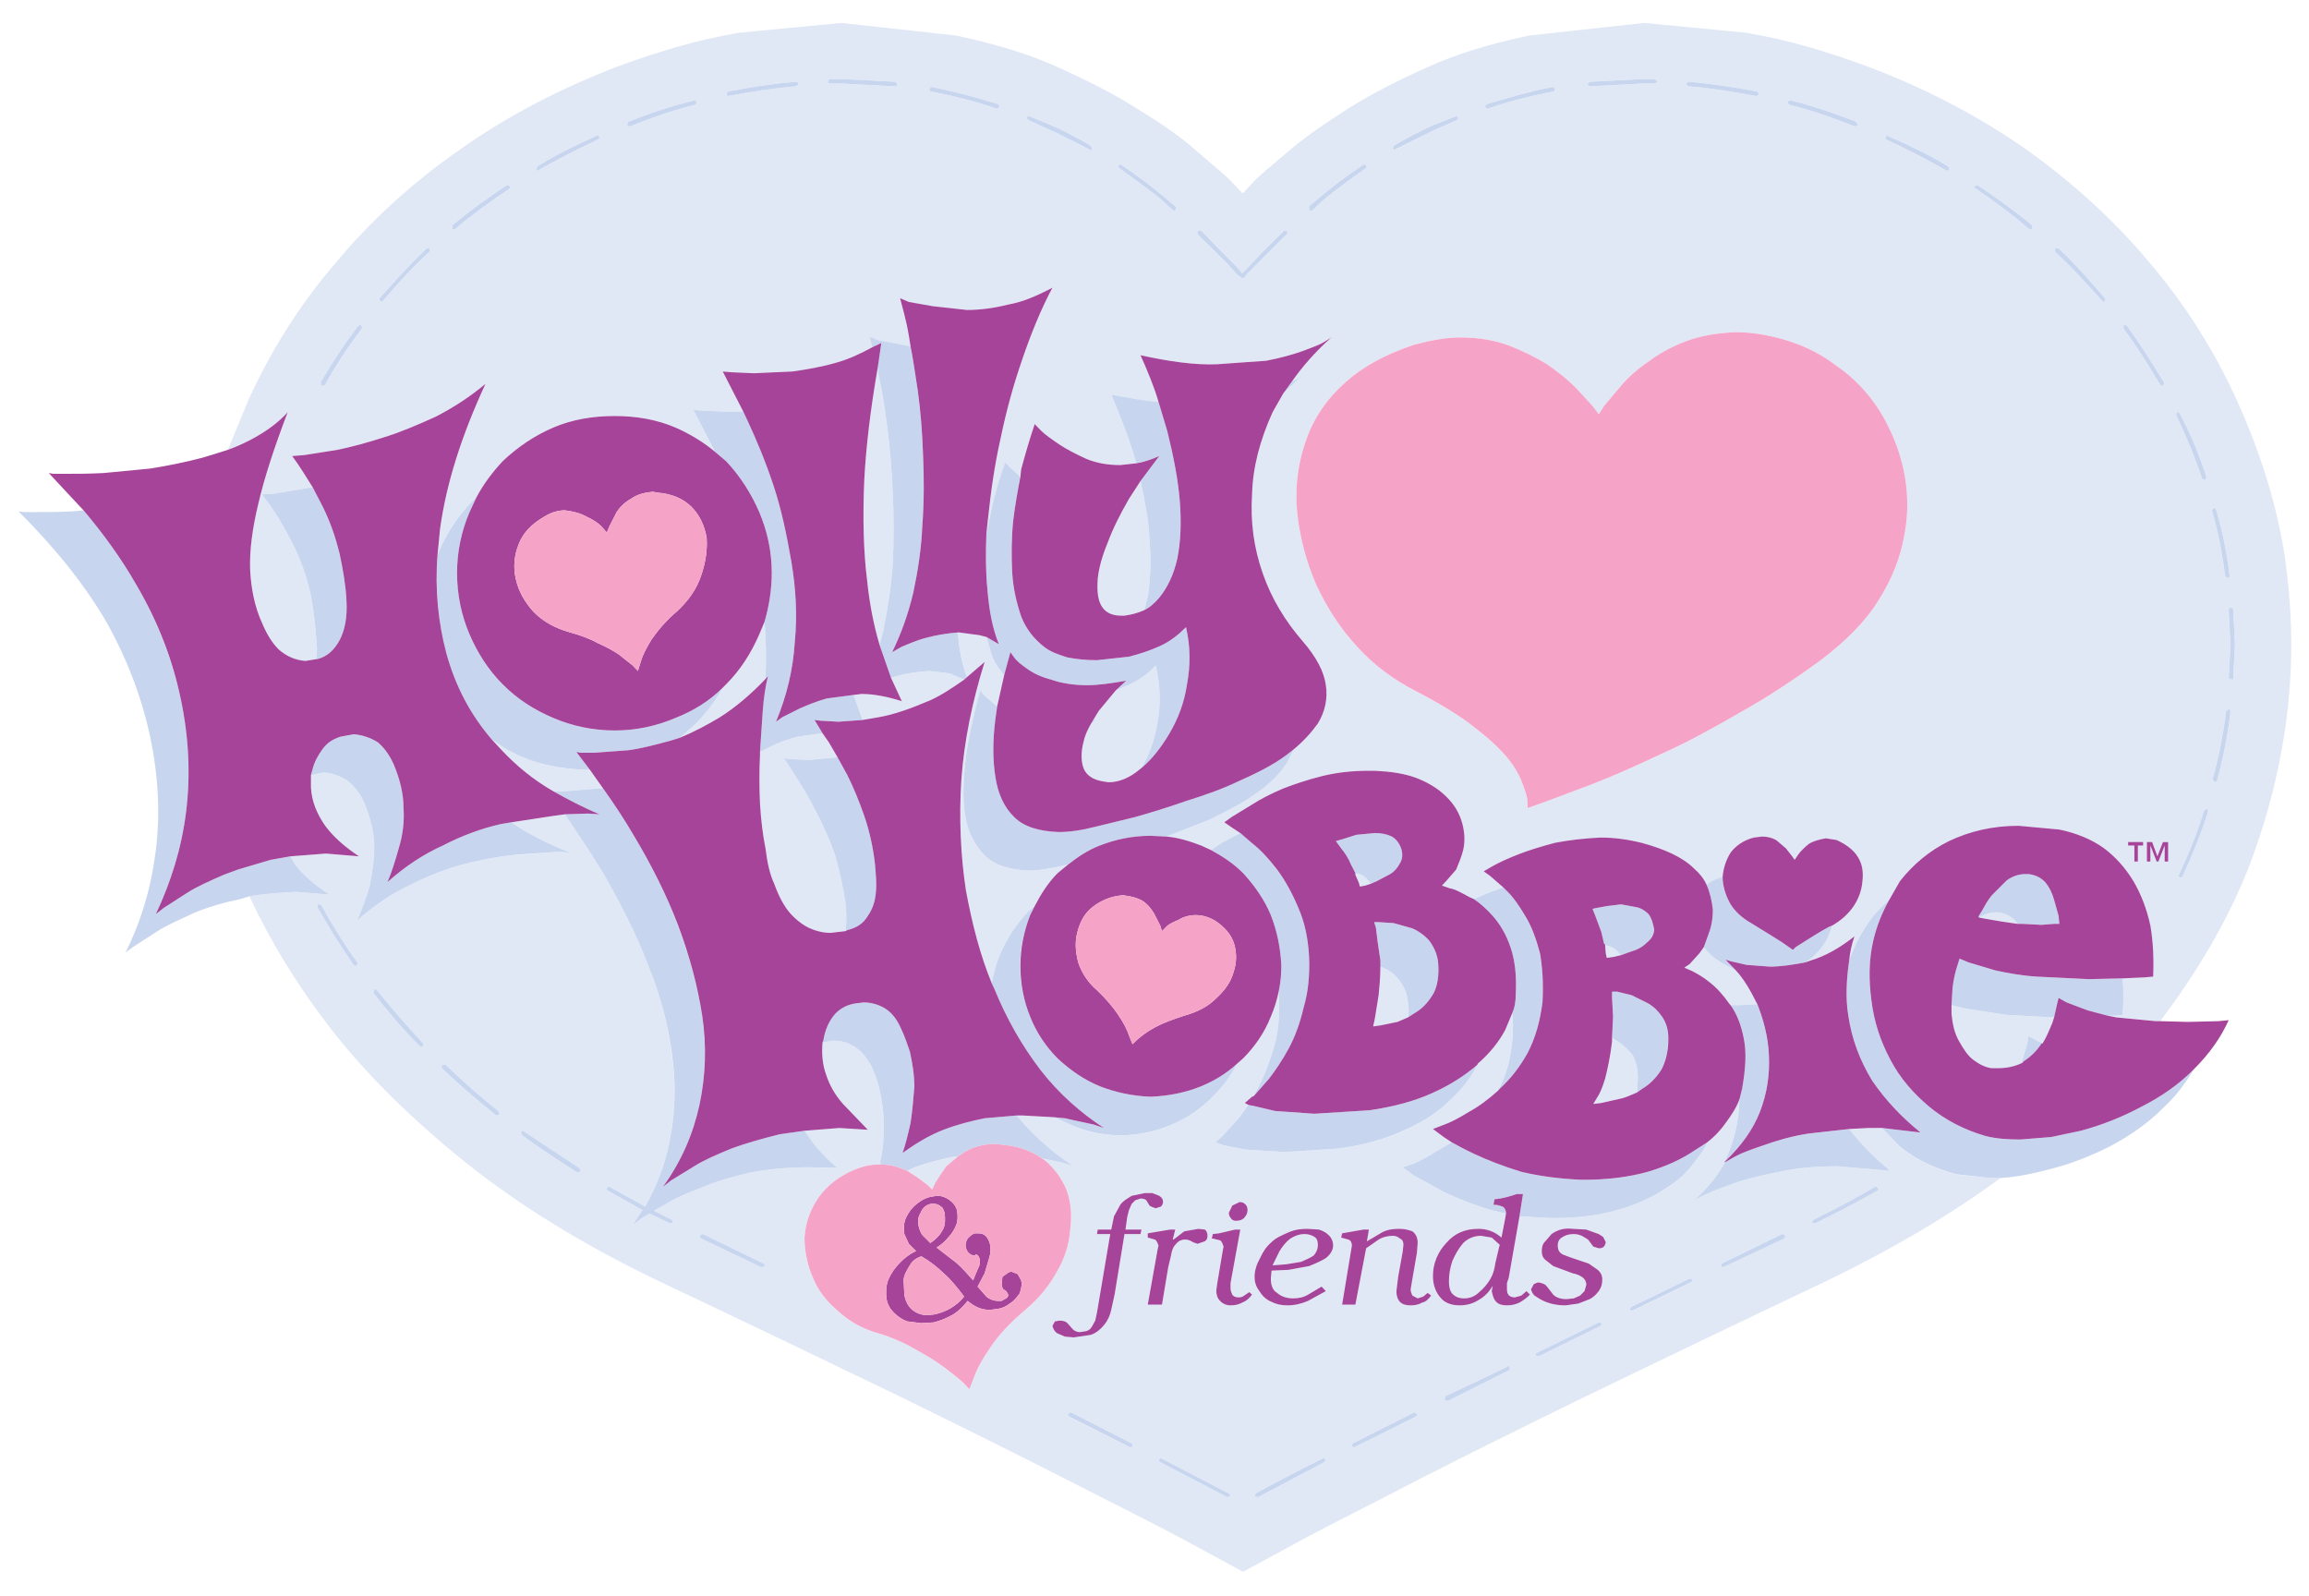
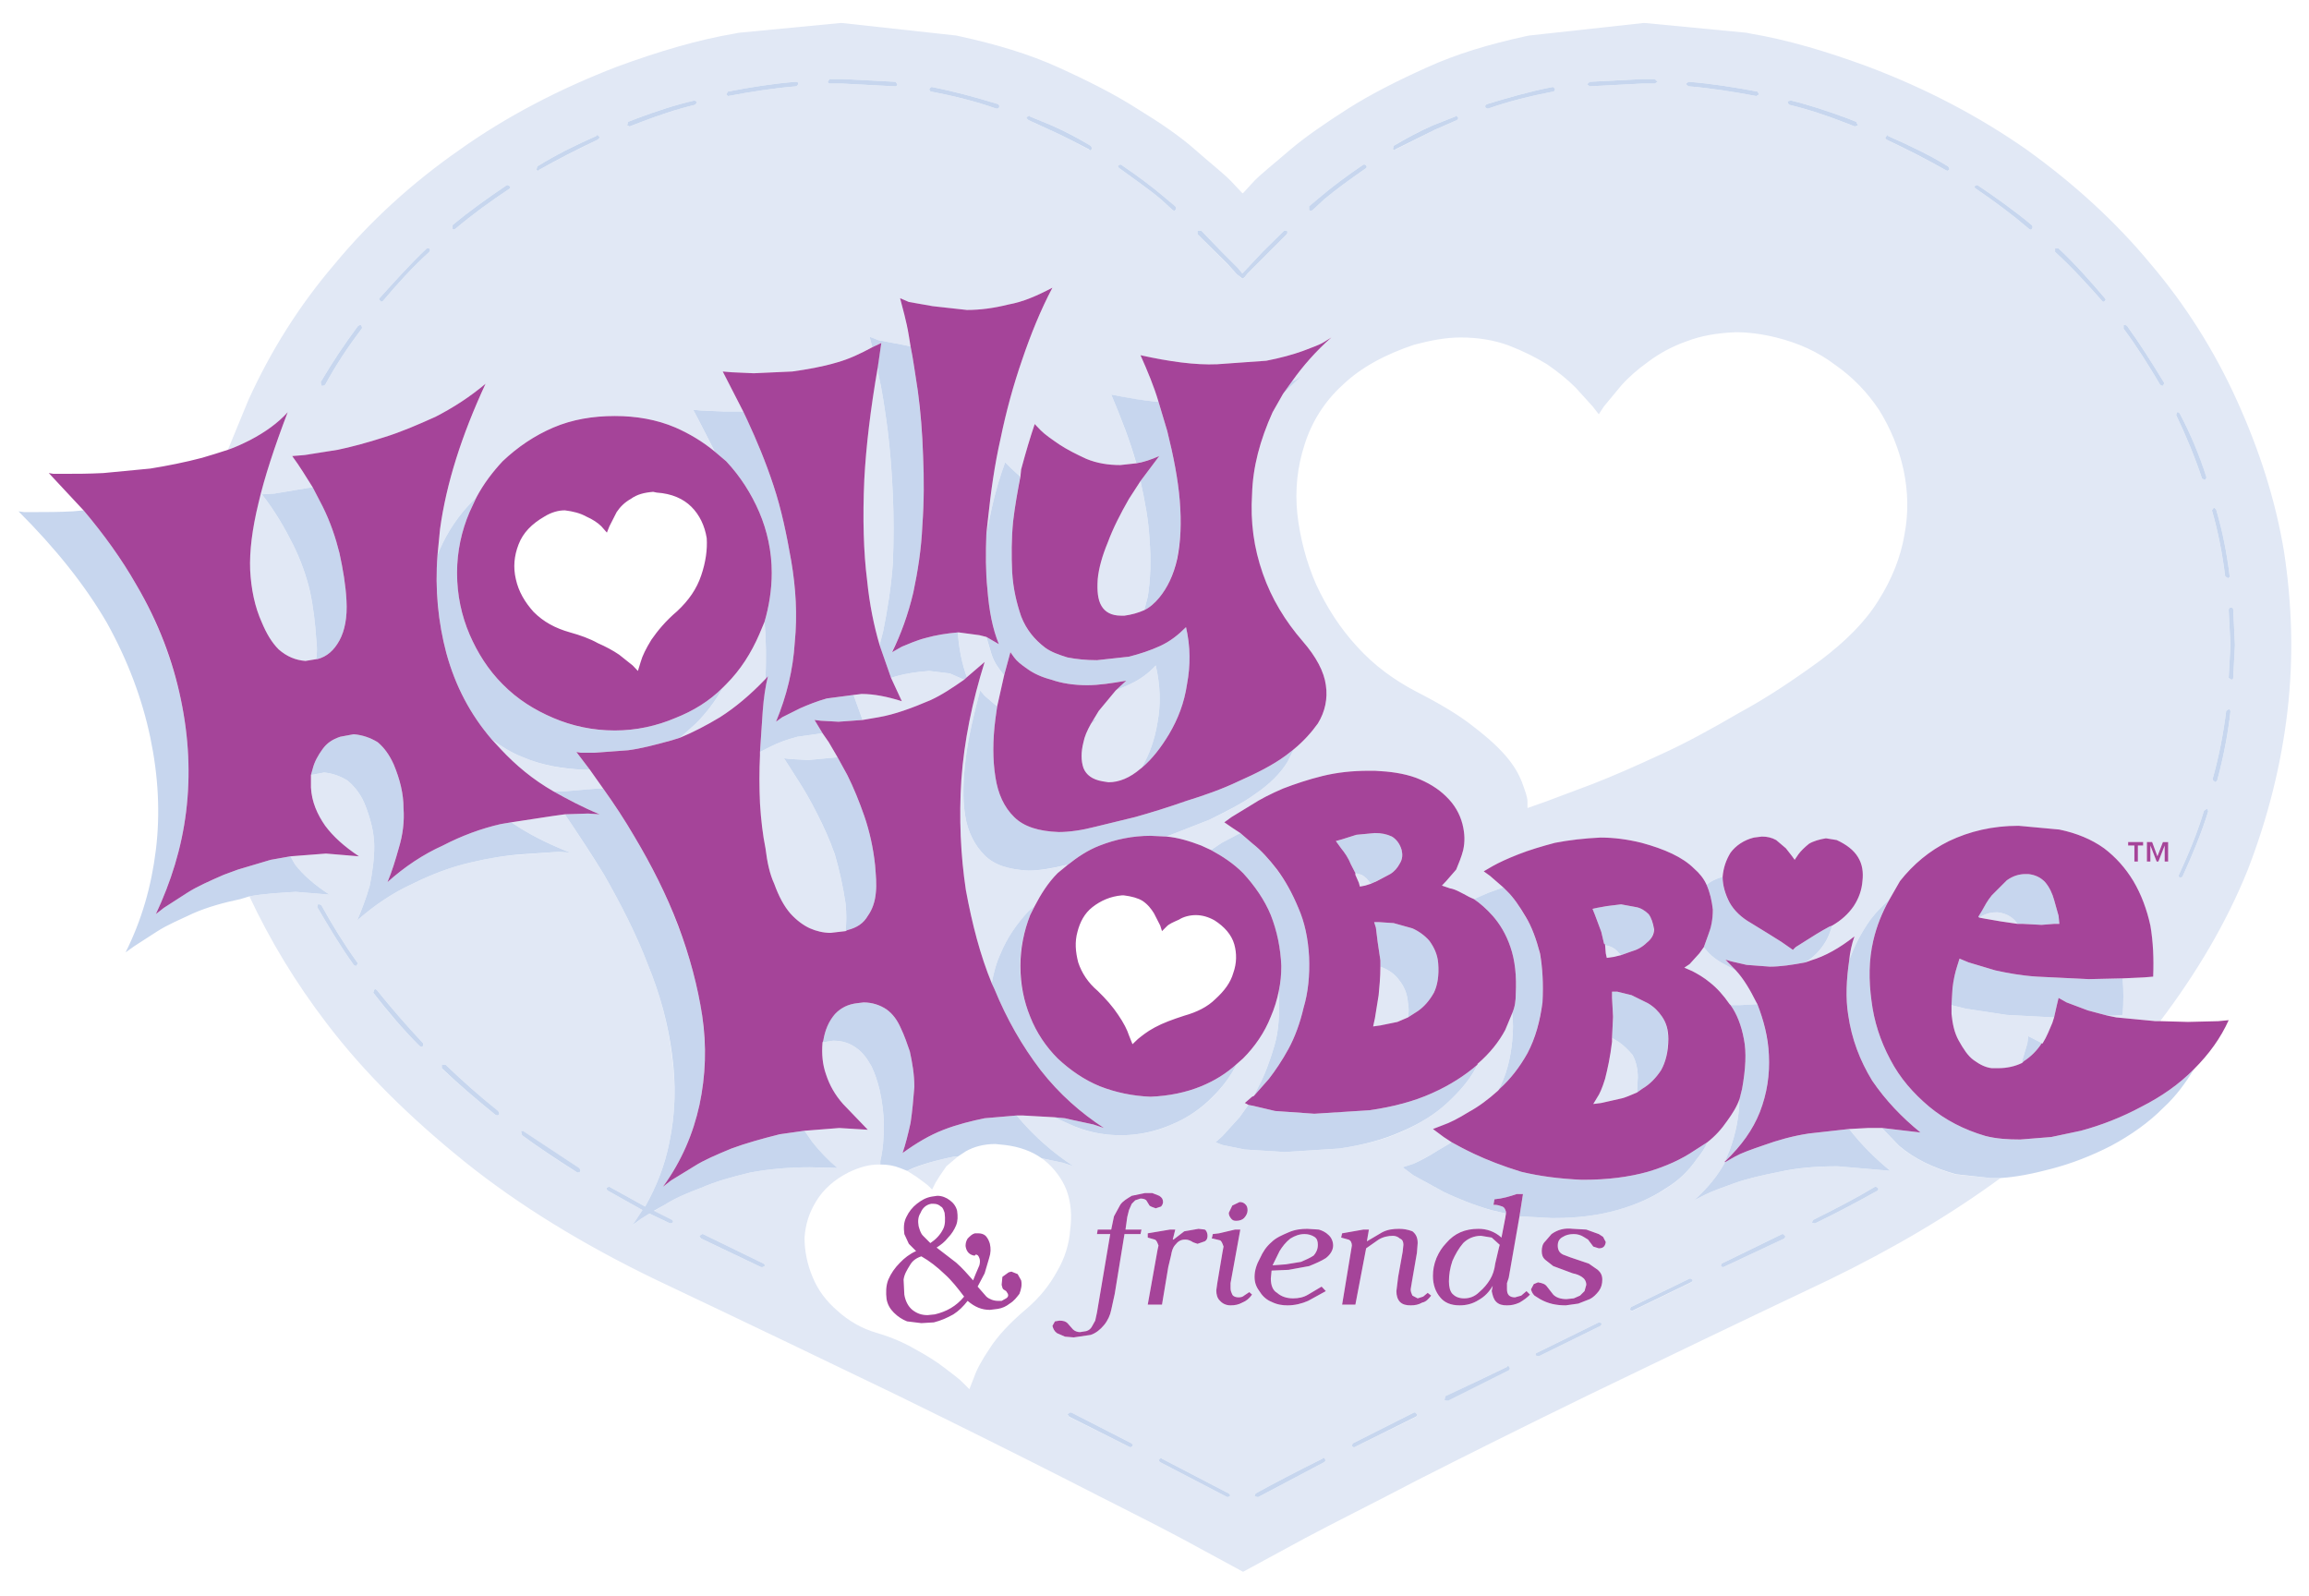
<svg xmlns="http://www.w3.org/2000/svg" x="0" y="0" width="923" height="638" viewBox="0 0 923 638" version="1.1" style="display: block;margin-left: auto;margin-right: auto;">
  <defs>
    <clipPath id="c0_1">
      <path d="M7.4,1184.7V9.2H915.9V1184.7Z" />
    </clipPath>
    <style type="text/css">

.g0_1{
fill: #E1E8F5;
}
.g1_1{
fill: #C7D6EE;
}
.g2_1{
fill: #A54499;
}
.g3_1{
fill: #F5A3C7;
}

</style>
  </defs>
-   <path d="M0,0 L0,638 L923,638 L923,0 Z " fill="#FFFFFF" stroke="none" />
  <g clip-path="url(#c0_1)">
    <path fill-rule="evenodd" d="M698.2,13.1l1.4,.3c15,2.5,30.7,7.2,47,13.2c23.6,8.9,44.6,20,63.5,33.2c18.8,13.5,35.6,28.8,49.5,45.6c14.2,16.7,25.6,34.9,34.5,54.5c8.9,19.6,15.4,39.5,18.9,60.5c3.2,21,3.9,42.1,1.4,63.8c-2.5,21.4,-7.8,42.7,-16,63.8c-8.5,21,-20.3,40.9,-34.9,60.2h-1.8L846,406.7l-3.5,-.7h2.8l3.2,-.3c.4,-5,.4,-10,0,-14.6l8.6,-.4l3.5,-.3c.4,-7.2,0,-13.9,-1,-20.3c-1.4,-6.5,-3.6,-12.5,-6.8,-17.9c-3.2,-5.3,-7.1,-9.6,-11.7,-13.1c-5,-3.6,-11.1,-6.1,-17.9,-7.5l-16.3,-1.4c-10.4,0,-19.6,2.1,-27.8,6c-7.9,3.9,-14.3,9.3,-19.6,16l-4.3,7.5c-2.9,2.5,-5.3,5,-7.5,7.9c-3.5,4.9,-6.4,10.3,-8.5,16.3c.3,-3.2,1,-6.4,2.1,-9.6c-6.1,4.7,-11.8,7.9,-17.5,9.6l-2.1,.8c2.9,-1.8,5.4,-4.3,7.1,-6.8c1.8,-2.5,2.9,-5.4,3.6,-7.8c3.6,-2.2,6.4,-4.7,8.5,-7.9c2.2,-3.2,3.3,-6.4,3.6,-10c.4,-3.5,0,-6.7,-1.8,-9.6c-1.8,-2.8,-4.6,-5,-8.5,-6.7l-4.3,-.8c-2.5,.4,-5,1.1,-6.8,2.2c-1.7,1.4,-3.2,2.8,-4.2,4.3l-1.5,2.1l-1,-1.4l-2.5,-3.2L710,335.9c-1.8,-1.1,-3.6,-1.5,-5.7,-1.5l-3.3,.4c-3.9,1.1,-7.1,3.2,-9.2,6c-1.8,2.9,-2.9,6.1,-3.2,9.7c-2.5,.7,-4.7,1.7,-6.4,3.2c-1.1,-2.5,-2.9,-4.7,-5,-6.4c-4.7,-4.7,-11.8,-7.9,-21,-10.4c-5.7,-1.4,-11.1,-2.1,-16.4,-2.1c-6.4,.3,-12.5,1.1,-18.2,2.1c-5.3,1.4,-10.3,2.9,-14.6,4.7c-4.6,1.7,-7.8,3.2,-10.3,4.6l-3.6,2.1l2.5,1.8l5.3,4.6l-6,2.2c-2.2,1,-3.9,1.8,-5.7,2.5l-1.8,-.7c-3.2,-1.8,-5.7,-3.3,-7.8,-3.6L576.4,354l1.7,-1.8l4,-4.6c1,-2.5,2.1,-5,2.8,-7.8c.7,-3.2,.7,-6.4,-.4,-10.4c-1,-4.2,-3.2,-7.8,-6.4,-11c-3.2,-3.2,-7.4,-5.7,-12.1,-7.5c-5,-1.8,-10.3,-2.5,-16.4,-2.8h-2.5c-6.7,0,-12.8,.7,-18.5,2.1c-5.7,1.4,-11,3.2,-15.7,5c-4.9,2.1,-9.2,4.3,-12.4,6.4l-8.2,5l-2.9,2.1l6.4,4.3l-7.4,3.9l-4.3,2.9L480.2,338c-4.7,-1.8,-9.3,-3.2,-13.9,-3.6l17.1,-6.7c6.7,-3.2,13.2,-6.5,18.5,-10.4c5.7,-3.9,10,-8.2,12.8,-12.8l2.5,-5c3.9,-3.2,7.1,-6.8,9.6,-10.3c2.9,-4.6,4,-10,3.2,-15.3c-.7,-5.4,-3.9,-11.4,-9.2,-17.5c-7.1,-8.2,-12.5,-17.1,-16.1,-27.1c-3.5,-10.3,-4.9,-20.6,-4.2,-31.7c.3,-11,3.2,-21.7,8.2,-32.7l4.2,-7.5l7.5,-7.2l-2.8,1.8l-1.1,.4c4.3,-6.1,9.6,-12.1,15.7,-17.5l-2.9,1.8c-1.8,1.1,-4.6,2.1,-8.5,3.6c-3.9,1.4,-8.9,2.8,-14.6,3.9l-19.6,1.4c-8.9,.4,-19.3,-1.1,-30.7,-3.5c2.9,6.4,5.4,12.4,7.2,18.5c-5.7,-.4,-12.1,-1.4,-18.9,-2.9c3.9,9.3,7.5,18.6,10,27.5l-6.5,.7c-4.6,0,-9.2,-.7,-13.5,-2.5c-3.9,-1.8,-7.5,-3.6,-10.7,-5.7c-3.2,-2.2,-5.7,-3.9,-7.5,-5.7l-2.5,-2.5c-1.7,5.3,-3.5,11.4,-5.3,18.2l-.4,2.8l-3.5,-3.2l-2.5,-2.5c-2.1,5.7,-3.9,11.8,-5.4,18.5l-2.1,10l.7,-6.4c1.1,-10.3,2.5,-20.7,5,-31.7c2.1,-10.7,5,-21,8.6,-31.4c3.5,-10.3,7.4,-19.9,12.1,-28.8c-6.1,3.2,-11.8,5.7,-17.5,6.7c-6,1.5,-11.4,2.2,-16.7,2.2l-13.6,-1.4l-9.6,-1.8l-3.5,-1.5c1,4,2.4,9,3.5,15l.7,4.3l-3.2,-.7L351.2,136l-3.6,-1.4l1.1,4.2c-4.6,2.5,-9.3,4.7,-14.2,6.1c-6.1,1.8,-12.2,2.9,-17.9,3.6l-15.3,.7l-8.9,-.4l-3.5,-.3l8.2,16h-7.5l-9.3,-.4l-3.2,-.3c2.5,4.6,5.3,10.3,8.5,16.7c-4.6,-3.9,-9.9,-7.1,-15.6,-9.6c-7.5,-3.2,-15.7,-4.6,-24.3,-4.6c-8.9,0,-17.1,1.4,-24.5,4.6c-7.5,3.2,-14.3,7.8,-20.3,13.5c-4,4.3,-7.5,9,-10.4,14.3l-1.4,1.4c-5.7,5.7,-10.3,12.5,-13.5,20l-.7,1.8l1,-10.4c2.5,-18.1,8.6,-37.4,18.2,-58c-6.4,5.3,-13.2,9.6,-20,13.1c-7.1,3.2,-13.9,6.1,-20.6,8.2c-6.8,2.2,-13.2,3.9,-18.5,5L121.8,182l-5,.3c3.2,4.3,5.7,8.6,8.2,12.5l-2.2,.3l-13.1,2.2l-5,.3c5.3,6.8,9.2,13.6,12.4,20c3.2,6.4,5.4,12.8,6.8,18.9c1.4,6.4,2.1,12.8,2.5,18.8c.4,3.2,.4,5.7,0,8.2l-4.3,.7c-3.9,-.3,-7.5,-1.7,-10.7,-4.6c-2.8,-2.8,-4.9,-6.4,-6.7,-10.7c-2.9,-6.4,-4.3,-13.5,-4.7,-21c-.3,-7.5,.8,-16.4,3.2,-26.7c2.5,-10.3,6.5,-22.5,11.8,-36.3c-3.9,4.2,-8.9,7.8,-15,11c-2.8,1.4,-5.7,2.8,-8.9,3.9l8.2,-19.9c8.9,-19.6,20.7,-37.8,34.6,-54.5C148.1,88.6,164.5,73.3,183.4,60.1C202.3,46.6,223.7,35.5,246.8,26.6c16.4,-6,32.1,-10.7,47,-13.2l1.5,-.3L335.9,9.2h.7l45.6,5l1.4,.3c14.6,3.2,27.8,7.1,39.6,12.5c11.7,5.3,22.4,10.7,31.3,16.4c9.3,5.7,17.1,11,23.2,16.4c6,5.3,11,9.2,14.2,12.4l4.7,5h.3l4.6,-5c3.2,-3.2,8.2,-7.1,14.3,-12.4C522.2,54.4,530,49.1,538.9,43.4c9.3,-5.7,20,-11.1,31.8,-16.4c11.7,-5.4,24.9,-9.3,39.1,-12.5l1.5,-.3l45.6,-5h.7l40.6,3.9ZM656.9,9.2v0Zm-47.1,5.3l1.5,-.3l-1.5,.3C595.6,17.7,582.4,21.6,570.7,27c-11.8,5.3,-22.5,10.7,-31.8,16.4c-8.9,5.7,-16.7,11,-23.1,16.4c-6.1,5.3,-11.1,9.2,-14.3,12.4l-4.6,5l4.6,-5c3.2,-3.2,8.2,-7.1,14.3,-12.4C522.2,54.4,530,49.1,538.9,43.4c9,-5.7,19.6,-11.1,31.4,-16.4c11.8,-5.4,24.9,-9.3,39.5,-12.5ZM336.6,9.2v0Zm-42.8,4.2l1.5,-.3l-1.5,.3c-14.9,2.5,-30.6,7.2,-47,13.2c-23.1,8.9,-44.5,20,-63.4,33.5c-18.9,13.2,-35.3,28.5,-49.5,45.3C120,122.1,108.2,140.3,99.3,159.9l-8.2,19.9l8.2,-19.9c8.9,-19.6,20.3,-37.8,34.6,-54.5C147.8,88.6,164.5,73.3,183.4,60.1C202.3,46.6,223.7,35.5,246.8,26.6c16.4,-6,32.1,-10.7,47,-13.2ZM702.5,36.6C692.9,34.8,683.9,33.4,675,32.7l-1,.7c0,.3,.3,.7,1,1.1c8.6,.7,17.5,2.1,27.1,3.9l1.1,-.7l-.7,-1.1Zm39.2,13.9l1,-.4L742,48.7l-3.5,-1.4C730.6,44.4,723.1,41.9,716,40.2h-.3l-1.1,.3c0,.7,.3,1.1,.7,1.4c7.5,1.8,15,4.3,22.4,7.2l3.6,1.4h.4ZM635.5,34.5l21,-1.1h5l1.1,-.7l-1.1,-1.1h-5l-21,1.1l-1.1,1l1.1,.8Zm-15,.3c-9.2,1.8,-17.8,4.3,-26,6.8c-.7,.3,-1,.7,-.7,1.4l.7,.4h.4c8.2,-2.9,16.7,-5,26,-6.8c.3,0,.7,-.4,.7,-1.1l-.7,-.7h-.4ZM659,144.5c-4.6,3.3,-8.2,6.5,-11,9.7l-6.8,8.2l-2.1,3.2l-2.5,-3.2l-6.8,-7.5c-3.2,-3.2,-6.8,-6.1,-11.4,-9.3c-4.6,-2.8,-9.6,-5.3,-15.3,-7.5C597.4,136,591,134.9,583.8,134.9c-5.7,0,-11.7,1.1,-18.5,2.9c-11.7,3.9,-21.4,9.2,-28.5,16c-7.5,6.8,-12.5,15,-15.3,23.9c-2.9,8.9,-3.9,18.1,-2.9,27.8c1.1,9.6,3.6,19.2,7.5,28.1c4.3,9.3,9.6,17.5,16.4,24.9c6.8,7.5,14.6,13.2,23.5,17.9c9.6,4.9,17.5,9.6,23.2,14.2c6,4.6,10.3,8.6,13.5,12.5c3.2,3.9,5,7.5,6.1,10.7c1,2.8,1.8,5,1.8,6.7V323l7.1,-2.5l18.9,-7.1c8.2,-3.2,17.1,-7.1,27,-11.7C674,297,684.3,291.3,695.3,284.9c11.1,-6,21.8,-13.2,32.5,-21c9.9,-7.5,17.8,-15.3,23.1,-23.9c5.4,-8.5,8.9,-17.4,10.4,-26.3c1.7,-8.9,1.4,-17.5,-.4,-26c-1.8,-8.2,-5,-16.1,-9.6,-23.6C746.6,157,740.9,151,733.8,146c-7.1,-5.4,-14.9,-8.9,-23.8,-11.1c-5.7,-1.4,-11.1,-2.1,-16.1,-2.1c-7.5,.3,-13.9,1.4,-19.6,3.6c-6,2.1,-11,4.9,-15.3,8.1ZM556.8,59.8l.7,.3l.3,-.3l15.7,-7.9L582.4,48c.4,-.4,.7,-.7,.4,-1.1l-.7,-.7l-.4,.4l-8.9,3.5c-5.7,2.5,-11.1,5.4,-15.7,8.2l-.3,1.5ZM513.7,92.2h-.4l-8.6,8.5l-6,6.4l-2.1,2.2l-1.8,-2.2l-6.4,-6.4l-8.2,-8.5h-1.5v1.4l11.8,11.8l3.9,4.2l1.8,1.5l.4,.3l.7,-.3l.3,-.4l1.1,-1.4L514.4,93.6c.3,-.4,.3,-1.1,0,-1.4h-.7Zm11,-8.2l4.6,-4.3c4.7,-3.9,10,-7.8,16.8,-12.5c.3,-.3,.3,-.7,0,-1l-.4,-.4H545c-6.8,4.6,-12.5,8.9,-17.1,12.8l-4.6,4V84l.7,.3l.7,-.3Zm-55.2,.3l.3,-.3c.4,-.4,.4,-1.1,0,-1.4l-4.6,-4C460.6,74.7,454.9,70.4,448.1,65.8h-.4l-.7,.4c-.3,.3,0,.7,.4,1c6.4,4.7,12.1,8.6,16.7,12.5l4.7,4.3l.7,.3ZM457.4,243.9c-2.5,1.1,-5,1.8,-7.9,2.2h-1.4c-3.9,0,-6.4,-1.4,-7.8,-3.9c-1.5,-2.5,-1.8,-6.1,-1.5,-10.7c.4,-4.3,1.8,-9.3,4,-14.6c2.1,-5.7,4.9,-11.4,8.5,-17.5l4.6,-7.1c1.8,8.2,3.2,15.7,3.6,23.1c.7,8.6,.4,16.4,-.7,23.2l-1.4,5.3Zm-58.8,38.5l-5,-4.3L391.8,276c-2.5,9.3,-4.6,18.2,-5.7,26.7c-1.1,8.9,-1.4,16.4,-.3,23.2c1,6.7,3.9,12.1,7.8,16c3.9,3.9,9.6,5.7,17.5,6.1c4.2,0,9.2,-.7,14.9,-2.2h.7l-3.9,3.2c-3.9,4,-6.8,8.6,-9.3,13.2l-2.4,2.2c-4.7,4.9,-8.6,10.6,-11.1,16.7c-1.8,3.9,-2.8,7.8,-3.6,12.1c-4.6,-11.4,-7.8,-23.9,-10.3,-37.4c-2.1,-13.9,-2.8,-28.9,-1.8,-44.2c1.1,-15.3,4.3,-31,9.3,-47l-7.1,6.1c-1.8,-5,-3.2,-11.1,-3.6,-17.9h.4l8.2,1.1l2.8,.7l2.1,7.2c1.1,3.2,2.9,5.7,5,8.1l-2.8,12.5ZM753.8,54.8c-.4,.3,0,.7,.3,1c8.2,4,16.1,7.9,23.5,12.1l.8,.4l.7,-.4c.3,-.3,0,-1,-.4,-1.4C771.2,61.9,763,58,754.8,54.4l-.3,-.3l-.7,.7Zm36,20.6c7.4,5,14.6,10.4,21.3,16.1l.4,.3c.3,0,.7,0,.7,-.3c.4,-.4,.4,-1.1,0,-1.5C805.4,84.3,797.9,79,790.5,74h-.4l-.7,.4c-.4,.3,0,.7,.4,1Zm31.7,23.9v1.4c6.7,6.1,12.8,12.8,18.8,19.6l.4,.4l.7,-.4c.4,-.3,.4,-.7,0,-1.1c-5.7,-6.7,-11.7,-13.5,-18.5,-19.9h-1.4Zm27.4,32.1c5.3,7.1,10,14.6,14.6,22.4l.7,.4h.4c.3,-.4,.7,-1.1,.3,-1.5c-4.6,-7.4,-9.2,-14.9,-14.6,-22.4l-.7,-.4h-.7v1.5Zm21,34.5c3.9,8.2,7.5,16.8,10.3,25.3l1.1,.7c.4,-.3,.7,-.7,.7,-1c-2.8,-8.9,-6.4,-17.5,-10.7,-25.7l-.7,-.3h-.3l-.4,1ZM884.2,204c2.5,8.6,4.2,17.5,5.3,26.4l1.1,.7c.3,0,.7,-.3,.7,-.7c-1.1,-9.3,-2.9,-18.2,-5.4,-26.7l-.7,-.7h-.3l-.7,1Zm5.7,80.2c-1.1,8.9,-2.9,18.2,-5.4,27.1c0,.7,.4,1,.7,1l.4,.4l.7,-.7c2.5,-9.3,4.3,-18.5,5.3,-27.4c0,-.8,-.3,-1.1,-.7,-1.1l-1,.7Zm2.8,-40.6c0,-.4,-.3,-.7,-.7,-.7h-.4c-.3,0,-.7,.3,-.7,1l.7,13.9l-.7,13.2l1.1,.7c.4,0,.7,-.3,.7,-.7l.7,-13.2l-.7,-14.2Zm-10.3,79.8H882l-1,.7c-2.5,8.5,-6.1,17.1,-10,25.6c-.4,.4,0,.8,.3,1.1h.4l.7,-.3c3.9,-8.6,7.5,-17.1,10.3,-26l-.3,-1.1Zm-25.7,13.2h-6V338h2.5v6.4h1.4V338h2.1v-1.4Zm7.9,0l-2.2,5.7l-2.1,-5.7h-2.1v7.8h1.4V338l2.5,6.4h.7l2.5,-6.4v6.4h1.4v-7.8h-2.1Zm-43.5,70.1l-.7,2.2c-1.1,2.5,-2.1,5.3,-3.9,8.2l-5.7,-2.9l-.4,2.9l-2.1,7.1v.7c-2.9,1.4,-6.1,2.2,-9.6,2.2h-2.5c-2.5,-.4,-4.7,-1.5,-7.2,-3.3c-2.5,-1.7,-4.2,-4.6,-6,-7.8c-1.8,-3.2,-2.5,-6.8,-2.9,-10.7v-3.5l5.7,1.4l16.4,2.5l18.9,1ZM806.5,369.3l-6.8,-1l-6.4,-1.1l-2.1,-.4c2.1,-1.4,4.3,-2.1,6.7,-2.1h.8c2.8,.4,4.9,1.4,6.7,3.2l1.1,1.4ZM750.6,474.8l-.7,-.4h-.4c-7.8,4.7,-16,8.9,-24.6,13.2l-.7,1.1l1.1,.3h.3c8.6,-4.2,16.8,-8.5,25,-13.1c.3,-.4,.3,-.7,0,-1.1Zm49.1,-3.9h-3.9l-13.9,-1.4C773,467,765.5,463.4,759.1,458.1l-6.8,-7.2h-5.7l-7.4,.4c4.6,6,10.3,11.7,16.4,16.7l-21.1,-1.8c-8.5,0,-16.4,.8,-23.1,2.2c-7.1,1.4,-13.2,2.8,-18.2,4.6c-5,1.8,-8.9,3.2,-11.7,4.6l-4.3,2.2c5.3,-4.6,9.6,-10,12.4,-15.3h-.3l.3,-.4l1.8,-4.3c2.5,-6.7,3.9,-13.9,3.9,-20.6c-1,3.2,-2.8,6,-4.9,8.9c-2.2,3.2,-4.7,6,-7.9,8.5c-1,2.5,-2.5,4.7,-4.3,6.8c-3.2,4.6,-7.1,8.5,-12.4,11.8c-5.4,3.5,-11.8,6.4,-19.3,8.5c-7.4,2.1,-15.6,3.2,-25.3,3.2h-1l-12.9,-.7l-4.2,24.6l-.7,2.1v2.5c0,2.1,1,3.2,3.2,3.2l2.5,-.7l2.1,-1.8l1.4,1.4c-1,1.1,-2.5,2.2,-4.3,3.3c-1.7,.7,-3.2,1,-4.9,1c-1.8,0,-3.2,-.3,-4.3,-1.4c-1.1,-1.1,-1.4,-2.5,-1.8,-4.3l.4,-2.1c-1.5,2.5,-3.2,4.3,-5.7,5.7c-2.2,1.4,-4.7,2.1,-7.5,2.1c-3.6,0,-6.1,-1,-7.9,-3.2c-1.7,-2.1,-2.8,-5,-2.8,-8.5c0,-2.5,.3,-4.7,1.4,-7.2c1.1,-2.5,2.2,-4.2,3.9,-6c3.2,-3.9,7.5,-5.7,12.9,-5.7c3.2,0,6.4,1.1,9.2,3.5l1.4,-7.8l.4,-1.8l-6.1,-1.4c-7.1,-2.1,-13.1,-4.6,-18.5,-7.1L565,469.8l-4.3,-3.2l4.3,-1.4c2.4,-1.1,6,-2.9,9.9,-5.4l5.4,-3.2l-3.2,-2.1l-4.3,-3.2l3.9,-1.4c2.9,-1.1,6.4,-2.9,10.3,-5.4c4,-2.1,7.9,-5,11.8,-8.5c3.2,-5.7,5,-12.5,5.7,-20c.4,-3.9,.4,-7.8,0,-11l-2.9,6.7c-2.4,4.7,-6,9.3,-11,13.6l-.7,1.8c-2.5,4.6,-6.4,9.2,-11.4,13.8c-4.6,4.3,-10.7,8.2,-18.2,11.5c-7.1,3.2,-15.3,5.3,-24.9,6.7l-21.7,1.4l-16.1,-1l-8.9,-1.8l-2.8,-1.1l2.8,-2.5l6.8,-7.5l3.5,-4.9l-1.4,-.8l2.9,-2.4l.7,-.4l1.8,-3.6c2.5,-4.6,4.6,-10.3,6.4,-16.4c1.8,-6,2.1,-12.8,1.8,-20.3v-1.7c-.8,3.5,-1.8,7.1,-3.2,10.3c-2.5,6.4,-6.5,12.1,-11.1,16.7l-2.5,2.2c-2.5,5,-5.7,9.2,-9.6,13.2c-4.6,4.6,-10.3,8.5,-16.4,11c-6.4,2.9,-13.2,4.3,-20.3,4.3c-7.5,0,-14.2,-1.4,-20.3,-4.3l-6.4,-2.9l-12.5,-.7h-2.5c6.8,8.2,14.6,15,22.8,20.3l-4.3,-1.4L416.4,463l1.1,.8c3.9,3.2,7.1,7.4,8.9,12.1c1.8,5,2.1,10.3,1.4,15.6c-.4,5.7,-2.1,11.4,-5.3,16.8c-2.9,5.3,-6.8,10.3,-12.2,14.9c-6.4,5.4,-11.4,10.7,-14.6,15.7c-3.2,4.7,-5.3,8.6,-6.4,11.8l-1.8,4.6L385,552.8c-1.7,-1.8,-4.2,-3.5,-7.4,-6c-3.2,-2.5,-7.2,-5,-11.8,-7.5c-4.3,-2.5,-9.3,-4.7,-15,-6.4c-6.4,-1.8,-11.7,-5,-16,-8.9c-4.6,-4,-7.8,-8.2,-10,-13.6c-2.1,-5,-3.2,-10.3,-3.2,-15.7c.4,-5.3,1.8,-9.9,4.7,-14.6c2.8,-4.6,7.1,-8.5,12.8,-11.4c4.3,-2.1,8.2,-3.2,12.1,-3.2h.7v-1.4c1.1,-4.6,1.4,-9.3,1.4,-14.2c0,-5,-.7,-9.7,-1.7,-14.3c-.8,-3.2,-1.8,-6.4,-3.2,-9.3c-1.8,-3.2,-3.6,-5.7,-6.1,-7.4C339.8,417.1,337,416,333,416l-2.5,.4l-1.7,.3c-.4,4.7,0,8.9,1.4,12.8c1.4,4.3,3.5,8.2,6.8,11.8l9.9,10.3l-11.4,-.7L321.6,452l3.2,4.6c2.9,3.6,6.1,7.2,10,10.4l-11,-.4c-8.6,0,-16.4,.7,-23.9,2.1c-7.5,1.8,-13.9,3.6,-19.6,6.1c-5.7,2.1,-10.7,4.3,-14.6,6.8l-4.3,2.5l7.1,3.5c.4,.4,.8,.7,.4,1.1l-.7,.3h-.4l-8.2,-3.9l-3.5,2.2l-3.2,2.5l3.9,-6.1l-13.9,-7.8c-.4,-.4,-.7,-.7,-.4,-1.1l.8,-.4h.3l14.3,7.9c4.6,-8.2,7.8,-16.4,9.6,-25.3c2.5,-11.8,2.8,-23.5,1,-35.6c-1.4,-11.8,-4.6,-23.9,-9.6,-36c-4.6,-12.1,-10.7,-23.9,-17.4,-35.7c-5,-8.1,-10.4,-16.3,-15.7,-24.2l-5,.7l-16.4,2.5c6.8,4.7,14.6,8.6,23.5,12.1l-4.6,-.3l-14.6,1.1c-6.1,.3,-13.2,1.4,-20.7,3.2c-7.4,1.7,-15.3,4.6,-23.1,8.5c-7.9,3.6,-15.3,8.6,-22.1,14.6c1.8,-4.3,3.6,-8.9,5,-13.9c1,-5,1.8,-10.3,1.8,-15.7c0,-5.3,-1.5,-11.4,-4,-17.4c-1.7,-3.9,-4.2,-6.8,-6.7,-8.9c-2.9,-1.8,-6.1,-2.9,-9.3,-3.2l-5.3,1v5c.3,5.7,2.5,10.7,5.7,15.4c3.2,4.2,7.4,8.1,13.5,12.1l-13.2,-1.1l-14.2,1.1l1.8,3.2c3.2,4.2,7.8,8.2,13.8,12.1l-13.5,-1.1c-6.4,.4,-12.5,.7,-18.5,1.8c8.2,17.5,18.5,34.6,31,50.9c-12.5,-16.3,-22.8,-33.4,-31,-50.9c8.2,17.5,18.5,34.6,31,50.9c14.9,19.6,33.5,37.8,55.2,55.3C164.2,447,145.6,428.8,130.7,409.2c14.9,19.6,33.5,37.8,55.2,55.3c21.7,17.4,47.4,33.1,76.2,47c-28.8,-13.9,-54.5,-29.6,-76.2,-47c21.7,17.4,47.4,33.1,76.2,47c36.7,17.4,68.8,32.8,95.9,45.9C330.9,544.3,298.8,528.9,262.1,511.5c36.7,17.4,68.8,32.8,95.9,45.9c27.4,13.2,50.2,24.6,68.7,34.2C408.2,582,385.4,570.6,358,557.4c27,13.2,49.8,24.6,68.7,34.2c18.9,9.7,33.9,17.1,45.3,23.2c-11.4,-6.1,-26.4,-13.5,-45.3,-23.2c18.9,9.7,33.9,17.1,45.3,23.2l24.9,13.5L472,614.8c11.4,6.1,19.6,10.7,24.9,13.5l24.9,-13.5c11.4,-6.1,26.4,-13.5,44.9,-23.2c18.9,-9.6,41.7,-21,68.8,-34.2c27.1,-13.1,59.1,-28.5,95.8,-45.9c25.7,-12.5,48.5,-26,68.4,-40.6ZM681.1,378.6c1.8,2.5,3.9,4.3,6.8,6.1l6,3.2c3.2,3.5,5.7,7.8,8.2,12.8l.4,.7l-7.2,.4h-3.5l-.4,-.4c-2.5,-3.6,-5,-6.4,-7.8,-8.5c-2.5,-2.2,-5,-3.6,-7.1,-4.7l-3.2,-1.4l2.1,-1.4l3.9,-4.3l1.8,-2.5ZM648,381.8l-2.9,.7l-2.8,.4l-.4,-1.8l-.3,-3.6l.3,.4c2.1,.3,3.9,1.4,5,2.8l1.1,1.1Zm6.4,54.9c-2.5,1,-4.7,2.1,-6.8,2.5l-7.5,1.7l-3.2,.4l1.4,-2.5c1.1,-1.4,2.2,-3.9,3.3,-7.5c1,-3.9,2.1,-8.9,2.8,-14.9v-1.5l2.5,1.5c2.1,1.4,3.9,3.2,5.7,5.3c1.4,2.5,2.1,5.7,2.1,8.9l-.3,6.1ZM547.9,353.3l-2.2,.7l-2.1,.4l-.4,-1.4l-1.4,-3.3V349l2.5,.7c1.4,.8,2.5,1.8,3.6,3.6Zm14.9,53.4l-4.3,1.8l-6.7,1.5l-2.9,.3l.7,-3.2l1.5,-9.3c.3,-3.2,.7,-7.1,.7,-11.4l1,.4c2.5,1.1,4.7,2.5,6.5,5c1.7,2.1,3.2,5,3.5,8.9c.4,2.1,.4,4.3,0,6ZM498,481.6c-.7,-.7,-1.4,-1.1,-2.5,-1.1l-2.9,1.4l-1.4,2.9c0,1,.4,1.8,1.1,2.5c.3,.3,.7,.7,1.8,.7c1.4,0,2.5,-.4,3.2,-1.1c1,-1.1,1.4,-2.1,1.4,-3.2c0,-1.1,-.4,-1.8,-.7,-2.1Zm98.3,13.1l3.2,2.9l-.3,1.1l-1.5,6.4c-.3,2.5,-1,4.6,-2.1,6.4c-1.1,1.8,-2.5,3.6,-4.3,5c-1.8,1.8,-3.9,2.5,-6,2.5c-2.2,0,-3.6,-.7,-4.7,-1.8c-1,-1.1,-1.4,-2.9,-1.4,-5c0,-2.5,.4,-5.3,1.4,-8.2c1.1,-2.5,2.5,-5,4.3,-7.1c1.8,-1.8,4.3,-2.9,7.1,-2.9l4.3,.7ZM561,497.6l-.3,2.8l-1.8,10l-.7,5.7c0,1.8,.3,3.2,1.4,4.3c1.1,1.1,2.5,1.4,4.3,1.4c1.8,0,3.2,-.3,4.6,-1c1.4,-.4,2.5,-1.5,3.6,-2.9l-1.4,-1.1l-1.8,1.5l-2.2,.7l-2.1,-1.1c-.4,-.7,-.7,-1.4,-.7,-2.5l.3,-2.5l2.2,-12.1l.3,-3.9c0,-2.2,-.7,-3.6,-2.1,-4.6c-1.8,-.8,-3.6,-1.1,-5.3,-1.1c-2.5,0,-4.7,.3,-6.8,1.4l-6.1,3.6l.7,-4.7H545l-8.5,1.5l-.4,1.7l2.8,.8c1.1,.3,1.5,1.4,1.5,2.5l-3.9,23.5h5.3L546.1,499l5,-3.5c1.7,-1.1,3.9,-1.5,5.7,-1.5c1,0,2.1,.4,2.8,1.1c1.1,.4,1.4,1.4,1.4,2.5Zm4.3,67L540.7,577l-.3,1.1l.7,.4h.3L566,566.4c.4,-.4,.7,-.8,.4,-1.1l-.7,-.7h-.4Zm12.5,-6.4l-.4,1.4l.7,.3h.7l24.3,-12.1c.3,-.3,.7,-.7,.3,-1c0,-.4,-.3,-.8,-.7,-.8l-.3,.4c-8.9,4.3,-17.1,8.2,-24.6,11.8Zm-51,-60.6c0,1.8,-.7,3.2,-1.7,4.3c-1.5,1,-3.3,1.8,-5,2.5l-6.1,1l-5.3,.4l2.8,-5.7c1.1,-1.8,2.5,-3.6,4.3,-5c1.8,-1.1,3.6,-1.8,5.7,-1.8c1.4,0,2.8,.4,3.9,1.1c1.1,.7,1.4,1.8,1.4,3.2Zm4.3,-3.9c-1.1,-1.1,-2.5,-1.8,-3.9,-2.2l-4.6,-.3c-2.5,0,-5,.3,-7.5,1.4c-2.5,1.1,-5,2.1,-6.8,3.9c-2.1,1.8,-3.6,3.9,-4.6,6.4c-1.4,2.5,-2.2,5,-2.2,7.5c0,2.5,.8,4.3,2.2,6.1c1,1.8,2.8,3.2,4.6,3.9c2.1,1.1,4.3,1.4,6.4,1.4c2.9,0,5.7,-.7,8.2,-1.8l7.1,-3.9l-1.7,-1.8l-5.4,3.2c-1.8,1.1,-3.9,1.5,-6,1.5c-2.5,0,-4.7,-.7,-6.5,-2.2c-1.7,-1,-2.4,-3.2,-2.4,-5.7l.3,-3.2l6.8,-.3l8.2,-1.5c2.5,-1,5,-2.1,6.7,-3.2c1.8,-1.4,2.9,-3.2,2.9,-4.9c0,-1.8,-.7,-3.3,-1.8,-4.3Zm-37.4,-2.2l-6.4,1.5l-2.5,.3l-.4,1.8h.4l2.8,.7c.8,.4,1.1,1.4,1.5,2.5l-.4,2.1l-2.1,12.5l-.4,2.9c0,1.7,.4,3.2,1.4,4.2c1.1,1.1,2.5,1.8,4.3,1.8c1.8,0,3.2,-.3,4.7,-1c1.7,-.8,2.8,-1.8,3.9,-3.3l-1.1,-1l-2.1,1.4c-.4,.4,-1.1,.7,-2.2,.7c-1,0,-2.1,-.3,-2.5,-1.1c-.3,-.7,-.7,-1.4,-.7,-2.4v-2.2l3.9,-21.4h-2.1Zm-12.1,4.7c.7,-.4,1.1,-1.1,1.1,-2.2c0,-1,-.4,-2.1,-1.1,-2.5l-2.5,-.3l-5.7,1.1l-4.3,3.2h-.3l1,-4h-2.1l-8.9,1.5v1.7l2.8,.8c.8,.3,1.1,1.4,1.5,2.5l-.4,1.7l-3.9,21.8h5.7l2.5,-15l1.1,-4.6c.3,-1.8,.7,-3.2,1.7,-4.3c1.1,-1.4,2.2,-2.1,4,-2.1c1,0,1.7,.3,2.4,.7c.4,.3,1.5,.7,2.5,1l2.9,-1Zm47,86.9c-10.7,5.3,-19.6,10,-26.7,13.9l-.4,1.1l1.1,.3h.4l26.3,-13.9c.4,-.3,.7,-.7,.4,-1c0,-.4,-.4,-.8,-.7,-.8l-.4,.4Zm-37.7,15.3l.7,-.3c.3,-.4,0,-.8,-.4,-1.1L464.5,583.1l-.4,-.4l-.7,.8c-.3,.3,0,.7,.4,1l26.7,13.9h.4Zm6,29.9v0Zm215.5,-135l-24.2,11.8l-.3,1l.7,.4h.3l24.3,-11.4c.3,-.4,.7,-.7,.3,-1.1l-.7,-.7h-.4Zm-60.5,29.2l-.4,1.1l.7,.4h.4l23.5,-11.4c.4,-.4,.7,-.8,.4,-1.1l-.7,-.4h-.4l-23.5,11.4ZM639.1,493.3l-5,-1.8l-5.4,-.3c-3.2,-.4,-6,.3,-8.5,2.1l-2.5,2.9c-1.1,1,-1.4,2.5,-1.4,3.9c0,1.4,.3,2.5,1.4,3.6l3.2,2.4l7.8,2.9c1.5,.4,2.5,.7,3.6,1.4c1.1,.7,1.8,1.8,1.8,3.2l-.7,2.5l-1.8,1.8l-2.5,1.1l-2.9,.3c-2.5,0,-4.2,-.7,-5.3,-1.8l-2.5,-3.2c-.7,-1,-1.8,-1.4,-3.6,-1.7l-1.8,.7l-1,2.1c.3,1.1,.7,1.8,1.4,2.5l2.1,1.4c3.3,1.8,6.5,2.5,10.4,2.5l5,-.7l4.6,-1.8c1.4,-.7,2.5,-1.8,3.6,-3.2c1,-1.4,1.4,-2.8,1.4,-4.6c0,-1.8,-.7,-2.9,-1.8,-3.9l-3.6,-2.5l-7.4,-2.5l-2.9,-1.1c-1.4,-.7,-2.1,-1.8,-2.1,-3.5c0,-1.8,.7,-2.9,2.1,-3.6c1.1,-.7,2.5,-1.1,4.3,-1.1c1.4,0,2.8,.4,3.9,1.1l1.8,1.1l2.1,2.8l2.2,.7c1.7,0,2.5,-.7,2.8,-2.5l-1.1,-2.1l-1.7,-1.1Zm0,35.3l-24.6,12.1c-.4,0,-.7,.4,-.7,1.1l1,.3h.4L639.8,530c.3,-.3,.7,-.7,.3,-1.1l-.7,-.3h-.3ZM182,91.5c6.7,-5.7,14.2,-11.1,21.7,-16.1c.4,-.3,.4,-.7,0,-1L203,74h-.4c-7.4,5,-14.9,10.3,-21.7,16v1.5l.7,.3l.4,-.3Zm-11.4,7.8c-6.8,6.4,-12.8,13.2,-18.9,19.9c-.4,.4,0,.8,.4,1.1l.3,.4l.7,-.4c5.7,-6.8,11.8,-13.5,18.5,-19.6c.4,-.3,.4,-1,0,-1.4h-1Zm-27.5,31c-5.3,7.1,-10.3,14.6,-14.9,22.4l.3,1.5h.8l.7,-.4c4.2,-7.8,9.2,-15.3,14.6,-22.4c.3,-.4,0,-1.1,-.4,-1.5h-.3l-.8,.4Zm-52,49.5v0ZM196.6,295.6c3.9,2.8,7.8,5.3,12.5,7.1c7.4,3.2,15.6,4.7,24.5,5h2.2l5.3,7.5H239l-13.2,1.1h-4.6c-8.2,-4.7,-15,-10.4,-21.1,-16.8l-3.5,-3.9Zm75.2,-.7l6.4,-5.7c4.2,-4.3,7.8,-8.9,10.7,-14.3l1.4,-1.4c5.7,-5.7,10,-12.5,13.2,-19.9l2.1,-5c.7,7.5,.7,14.9,.4,22.8c-6.1,6.4,-12.2,11.4,-18.2,15.3c-5.4,3.2,-10.7,6,-16,8.2ZM399.3,43c.4,-.7,0,-1.1,-.4,-1.4c-8.2,-2.5,-17.1,-5,-26.3,-6.8h-.4l-.7,.7c0,.7,.4,1.1,.7,1.1c9.3,1.8,17.8,3.9,26,6.8h.4c.3,0,.7,0,.7,-.4Zm20.3,8.9c5.7,2.5,11,5.4,15.7,7.9l.3,.3c.4,0,.7,0,.7,-.3c.4,-.4,0,-1.1,-.3,-1.5c-4.6,-2.8,-10,-5.7,-15.7,-8.2l-8.5,-3.5l-.4,-.4l-1.1,.7c0,.4,.4,.7,.8,1.1l8.5,3.9ZM358,32.7L336.6,31.6h-5l-.7,1.1c0,.3,.4,.7,.7,.7h5l21,1.1h.4c.3,0,.7,-.4,.7,-.8l-.7,-1Zm-7.2,114l.4,3.2c1.4,6,2.5,13.5,3.6,21.7c1,8.2,1.7,16.8,2.1,26c.4,8.9,.4,18.2,0,27.8c-.7,9.3,-2.1,18.2,-3.9,27.1l-1.4,5.3c-2.2,-7.4,-4,-16,-5,-26c-1.5,-11,-1.8,-24.6,-1.1,-40.2c.7,-13.2,2.5,-28.2,5.3,-44.9ZM356.2,271l2.1,-.7c3.9,-1.1,8.6,-1.8,13.2,-2.1l8.2,1l5.7,2.5c-4.6,3.2,-8.9,6.1,-13.5,8.2c-7.5,3.2,-14.3,5.7,-20.7,6.8l-6.4,1.1l-3.6,-10l3.2,-.4c5,0,10.4,1.1,16.1,2.9L356.2,271ZM278.5,40.5l-1,-.3c-7.5,1.7,-15,4.2,-22.8,7.1l-3.6,1.4l-.4,1.4l.7,.4h.4l3.6,-1.4c7.4,-2.9,14.9,-5.4,22.4,-7.2c.4,-.3,.7,-.7,.7,-1.4ZM291,38.4v0c9.6,-1.8,18.5,-3.2,27.4,-3.9c.4,-.4,.7,-.8,.7,-1.1c0,-.4,-.3,-.7,-1,-.7c-8.9,.7,-17.8,2.1,-27.1,3.9l-.7,1.1l.7,.7Zm-52.7,16c-8.2,3.6,-16.1,7.5,-23.5,12.1l-.4,1.4l.7,.4l.4,-.4c7.4,-4.2,15.3,-8.1,23.5,-12.1c.3,-.3,.7,-.7,.7,-1c-.4,-.4,-.7,-.7,-1.1,-.7l-.3,.3Zm65.5,246.2l4.3,-2.2c2.8,-1.4,6.4,-2.8,10.7,-3.9l10,-1.4l2.5,3.6l3.5,6l-11.7,1.1l-7.2,-.4l-2.5,-.3l5.7,8.9c2.5,3.9,5,8.2,7.5,13.2c2.5,5,5,10.3,7.1,16.4c1.8,6,3.3,12.8,4.3,19.5c.4,4,.4,7.5,0,11.1l-6,.7c-2.9,0,-5.7,-.7,-8.2,-1.8c-2.5,-1,-5.4,-3.2,-7.9,-6c-2.5,-2.9,-4.6,-6.8,-6.4,-11.8c-1.8,-3.9,-2.8,-8.5,-3.5,-14.2c-1.1,-5.4,-1.8,-11.4,-2.2,-17.9c-.3,-6.7,-.3,-13.1,0,-19.2v-1.4ZM446,276l5.7,-2.5c3.9,-1.8,7.4,-4.3,10.3,-7.5c1.8,7.9,2.1,15.3,.7,22.8c-1.1,6.8,-3.2,12.9,-6.4,18.2l-.4,.4c-4.2,3.5,-8.5,5.3,-12.8,5.3l-2.5,-.4c-3.9,-.7,-6.4,-2.5,-7.5,-5.3c-1,-2.9,-1,-6.4,0,-10.3c.4,-2.2,1.5,-4.7,2.9,-7.2l2.5,-2.1l-1.4,.4l2.1,-3.6L446,276ZM362.6,468l2.5,-1c5.3,-2.2,11,-3.6,16.4,-4.7h1.4l-4.6,3.9c-1.8,2.5,-3.2,4.7,-4.3,6.5l-1.4,2.8l-1.8,-1.8l-4.3,-3.2L362.6,468Zm82.7,18.2l-1.1,5.3h-5.4l-.3,1.8h5.3l-5.3,31.4l-.7,3.2l-1.5,2.5c-.3,.7,-1,1.4,-2.1,1.8l-2.5,.3c-1.1,0,-2.1,-.3,-2.8,-1.1l-2.2,-2.5c-.7,-.7,-1.8,-1,-3.2,-1l-1.8,.3l-1,1.8c.3,1.1,.7,2.2,1.8,2.9l3.2,1.4l3.5,.3l6.8,-1c2.1,-.7,3.9,-2.2,5.3,-3.9c1.5,-1.8,2.5,-4,2.9,-6.1l1.4,-6.4l3.9,-23.9h6.4l.4,-1.8h-6.4l.7,-4.9l.7,-2.9l1.1,-2.5l1.4,-1.4l2.1,-.7c1.1,0,2.2,.3,2.5,1l1.1,1.8c.4,.4,1.4,.7,2.5,1.1l2.1,-.7c.4,-.4,.7,-1.1,.7,-1.8c0,-1.1,-.3,-1.8,-1.4,-2.5l-2.8,-1.1h-2.9l-5.3,1.1c-1.8,1.1,-3.6,2.1,-4.7,3.6l-2.4,4.6Zm-246.2,-42c-7.5,-6.1,-14.3,-12.2,-21,-18.6h-1.5v1.5c6.8,6.4,13.9,12.4,21.4,18.5l.7,.3l.7,-.3c.4,-.4,0,-1.1,-.3,-1.4Zm9.6,9.6c6.8,5,14.2,10,22.1,14.9h.3l.8,-.3c.3,-.4,0,-1.1,-.4,-1.4L209.4,452.4l-.3,-.4l-.8,.4l.4,1.4Zm96.2,52.7l.7,-.4c.4,-.3,0,-.7,-.4,-1L281,493.3h-.3l-1.1,.7c0,.4,.3,.7,.7,1.1l23.9,11.4h.7Zm121.8,58.8l.7,1.1l24.3,12.1h.3l.7,-.4c.4,-.3,0,-.7,-.3,-1.1L428.2,564.6h-.4l-1.1,.7ZM127.1,361.5l-.3,1.1c4.6,7.8,9.2,15.6,14.6,23.1l.7,.4h.3c.4,-.4,.7,-1.1,.4,-1.4c-5.4,-7.5,-10,-15,-14.3,-22.8l-.7,-.4h-.7Zm22.1,35.3c5.7,7.5,11.8,14.6,18.5,21.3l.7,.4l.8,-.4v-1C162.4,410,156.3,402.8,150.6,395.7l-.7,-.4l-.3,.4l-.4,1.1ZM99.7,358.3v0Z" class="g0_1" />
  </g>
  <path fill-rule="evenodd" d="M126.4,255.3c.4,3.2,.4,5.7,0,8.2h.4c3.9,-1,6.7,-3.5,8.9,-7.5c2.1,-3.9,3.2,-9.2,2.8,-16c-.3,-6,-1.4,-12.5,-2.8,-18.9c-1.5,-6,-3.6,-12.4,-6.8,-18.9L125,194.8l-2.2,.3l-13.1,2.2l-5,.3c5.3,6.8,9.2,13.6,12.4,20c3.2,6.4,5.4,12.8,6.8,18.8c1.4,6.5,2.1,12.9,2.5,18.9Zm49.2,-35.2l-.7,1.7c-1.1,13.9,.3,27.1,3.5,39.2c3.6,13.2,9.6,24.6,18.2,34.6c3.9,2.8,7.8,5.3,12.5,7.1c7.4,3.2,15.6,4.6,24.5,5h2.2l-5.4,-7.1l1.8,.3h5.4l13.5,-1c5.3,-.7,11,-2.2,17.5,-4l3.2,-1l6.4,-5.7c4.2,-4.3,7.8,-8.9,10.7,-14.3c-5.4,5.4,-11.8,9.3,-18.9,12.1c-7.5,3.2,-15.7,5,-24.2,5c-9,0,-17.2,-1.8,-24.6,-5c-7.5,-3.2,-14.3,-7.4,-20.3,-13.5c-5.7,-5.7,-10,-12.5,-13.2,-19.9c-3.2,-7.5,-5,-15.7,-5,-24.6c0,-8.6,1.8,-16.8,5,-24.3l2.8,-6l-1.4,1.4c-5.7,5.7,-10.3,12.5,-13.5,20ZM277.1,163.8c2.5,4.6,5.3,10.3,8.6,16.7l4.6,3.9c5.7,6.1,10,12.9,13.2,20.3c3.2,7.5,5,15.7,5,24.3c0,6.7,-1.1,13.5,-2.9,19.6c.7,7.4,.7,14.9,.4,22.8l1,-1.1c-1,3.9,-1.8,8.5,-2.1,13.9l-1.1,16.4l4.3,-2.2c2.8,-1.4,6.4,-2.8,10.7,-3.9l10,-1.4l-3.2,-5.3l2.4,.3l7.2,.4l9.6,-.7l-3.6,-10l-10.7,1.4c-3.9,1.1,-7.4,2.5,-10.6,3.9l-7.2,3.6l-2.5,1.8c4.3,-10.4,6.8,-20.7,7.5,-31.7c1.1,-11.1,.4,-21.8,-1.4,-32.5c-1.8,-10.3,-3.9,-20.6,-7.1,-30.2C306,184.4,302.4,175.9,298.8,168l-1.7,-3.5h-7.5l-9.3,-.4l-3.2,-.3Zm70.5,-29.2l1.1,4.2l3.6,-1.7l-1.5,9.6l.4,3.2c1.4,6,2.5,13.5,3.6,21.7c1,8.2,1.7,16.8,2.1,26c.4,8.9,.4,18.2,0,27.8c-.7,9.3,-2.1,18.2,-3.9,27.1l-1.4,5.3l1,2.9l3.6,10.3l2.1,-.7c3.9,-1.1,8.6,-1.8,13.2,-2.1l8.2,1l5.7,2.5l1.1,-1c-1.8,-5,-3.2,-11.1,-3.6,-17.9c-4.6,.4,-8.9,1.1,-12.8,2.2c-3.9,1,-7.1,2.5,-9.6,3.5l-4,2.2c3.6,-7.1,6.5,-15,8.6,-23.9c1.8,-8.5,3.2,-17.5,3.6,-26.7c.7,-9.6,.7,-18.9,.3,-27.8c-.3,-9.3,-1.1,-17.8,-2.1,-26c-1.1,-6.8,-1.8,-12.5,-2.9,-17.8l-3.2,-.7L351.2,136l-3.6,-1.4Zm48.8,68.7l-2.1,10c-.3,7.8,-.3,15.3,.4,22.1c.7,8.9,2.1,16,4.6,22.1l-5,-2.9l2.1,7.1c1.1,3.3,2.9,5.7,5,8.2l2.5,-9.2l1.5,2.1c1,1.4,2.8,2.9,5.3,4.6c2.5,1.8,5.7,3.3,9.6,4.3c3.9,1.4,8.9,2.2,14.3,2.2c4.6,0,9.9,-.8,15.6,-1.8L446,276l5.7,-2.5c3.9,-1.8,7.4,-4.3,10.3,-7.5c1.8,7.9,2.1,15.3,.7,22.8c-1.1,6.8,-3.2,12.8,-6.4,18.2c4.3,-3.6,7.8,-8.2,11,-13.5c3.6,-6.1,6.1,-12.5,7.2,-20c1.4,-7.5,1.4,-15,-.4,-22.8c-3.2,3.2,-6.4,5.7,-10.3,7.5c-3.9,1.8,-8.2,3.2,-12.5,4.3l-12.8,1.4c-4.3,0,-8.2,-.4,-11.8,-1.1c-3.5,-1.1,-6.4,-2.1,-8.9,-3.9c-4.3,-3.2,-7.5,-7.1,-9.6,-12.5c-1.8,-5.3,-3.2,-11,-3.6,-17.8c-.3,-6.4,-.3,-13.2,.4,-20.3c.7,-6.1,1.8,-12.1,2.8,-17.8l-3.5,-3.2l-2.5,-2.5c-2.1,5.7,-3.9,11.7,-5.4,18.5Zm47.8,-45.6c3.9,9.3,7.5,18.5,10,27.4c2.8,-.3,6,-1.4,9.2,-2.8l-7.5,10c1.8,8.2,3.2,15.6,3.6,23.1c.7,8.6,.4,16.4,-.7,23.2l-1.4,5.3c2.1,-1,4.2,-2.8,6,-5c3.2,-3.9,5.7,-8.9,7.1,-15.6c1.5,-6.8,1.8,-14.6,1.1,-23.2c-.7,-8.5,-2.5,-17.8,-5,-27.8l-3.5,-11.7c-5.7,-.4,-12.1,-1.5,-18.9,-2.9ZM517.6,152l-1.1,.4l-3.6,5l7.5,-7.2l-2.8,1.8Zm-2.9,152.5l2.5,-5L514,302c-5.3,3.9,-11.7,7.1,-18.9,10.3c-6.7,3.2,-13.9,5.7,-21,7.9c-7.1,2.5,-13.9,4.6,-20.3,6.4l-16,3.9c-5.4,1.4,-10.4,2.1,-14.6,2.1c-7.9,-.3,-13.9,-2.1,-17.8,-6c-4,-3.9,-6.5,-9.3,-7.5,-16c-1.1,-6.8,-1.1,-14.7,0,-23.2l.7,-5l-5,-4.3L391.8,276c-2.5,9.3,-4.6,18.2,-5.7,26.7c-1.1,8.9,-1.4,16.4,-.3,23.2c1,6.7,3.9,12.1,7.8,16c3.9,3.9,9.6,5.7,17.5,6.1c4.2,0,9.2,-.8,14.9,-2.2h.7c3.9,-3.2,8.2,-6,12.9,-7.8c6.4,-2.5,13.1,-3.9,20.3,-3.9l6.4,.3l17.1,-6.7c6.7,-3.3,13.2,-6.5,18.5,-10.4c5.7,-3.9,10,-8.2,12.8,-12.8Zm-26.3,32.4l-4.3,2.9c4.6,2.5,8.9,5.3,12.8,9.2c4.6,5,8.6,10.7,11.1,16.8c2.4,6.4,3.9,13.2,4.2,20.3c0,3.5,-.3,6.7,-1,10v1.7c.3,7.5,0,14.3,-1.8,20.3c-1.8,6.1,-3.9,11.8,-6.4,16.4l-1.8,3.6l6,-6.8c2.5,-3.2,5.4,-7.5,7.9,-12.1c2.5,-4.6,4.6,-10.3,6,-16.4c1.8,-6,2.5,-12.8,2.2,-20.3c-.4,-7.5,-1.8,-13.9,-4.3,-19.6c-2.5,-6,-5.3,-11,-8.6,-15.3c-3.2,-4.3,-6.4,-7.8,-9.6,-10.3l-5,-4.3l-7.4,3.9Zm106.5,20c-2.2,1,-3.9,1.7,-5.7,2.5c2.5,1.7,5,3.9,7.5,6.7c2.8,3.2,5.3,7.2,7.1,12.5c1.8,5.3,2.5,11.4,2.1,18.9c0,2.5,-.3,5,-1.4,7.5c.4,3.2,.4,7.1,0,11c-.7,7.5,-2.5,14.3,-5.7,20l.7,-.8c4.3,-3.9,7.9,-8.5,11.1,-14.2c3.2,-6.1,4.9,-12.8,6,-20.3c.4,-7.5,0,-13.9,-1.1,-19.6c-1.4,-5.7,-3.2,-10.7,-5.7,-14.6c-2.4,-4.3,-4.9,-7.9,-7.4,-10.3l-1.5,-1.5l-6,2.2Zm93.7,-6.4c-2.5,.7,-4.7,1.7,-6.4,3.2c1.4,3.2,2.1,6.4,2.5,9.9c0,4,-.8,7.2,-1.8,10l-1.8,5c1.8,2.5,3.9,4.3,6.8,6.1l6,3.2l-4.3,-4.3l2.5,.7l6.1,1.4l9.3,.7c4.2,0,8.9,-.7,14.2,-1.7c2.9,-1.8,5.4,-4.3,7.1,-6.8c1.8,-2.5,2.9,-5.4,3.6,-7.9l-1.1,.4c-3.9,2.1,-6.7,3.9,-8.9,5.3l-4.6,2.9l-1.1,1.1l-4.6,-3.2c-2.9,-1.8,-6.8,-4.3,-12.1,-7.5c-3.9,-2.2,-6.8,-5,-8.6,-8.2c-1.8,-3.2,-2.8,-6.8,-2.8,-10.3Zm59.1,17.1c-3.5,4.9,-6.4,10.3,-8.5,16.3c-1.1,7.5,-1.5,15,-.4,21.8c1.4,9.6,4.6,18.1,9.6,26.3c5.4,7.9,11.8,14.6,19.3,20.7l-15.4,-1.8l6.8,7.1c6.4,5.4,13.9,8.9,22.8,11.4l13.9,1.5h3.9l8.2,-6.4l-8.2,6.4c6.4,-.4,13.2,-1.8,20,-3.6c8.2,-2.1,16.4,-5.3,24.2,-9.3c7.8,-4.2,15,-9.2,21,-15.3c5,-4.6,8.9,-10,12.1,-15.3c-6,6.1,-13.1,11,-21,15c-7.8,4.2,-16,7.4,-24.2,9.6L820,454.5l-12.4,1c-5,0,-9.7,-.3,-13.9,-1.4c-8.6,-2.5,-16.1,-6.4,-22.5,-11.7C764.8,437,759.5,431,755.6,423.5c-4,-7.5,-6.5,-15.3,-7.5,-23.5c-1.1,-8.2,-1.1,-16.1,.7,-23.9c1.4,-6.1,3.5,-11.4,6.4,-16.4c-2.9,2.5,-5.3,5,-7.5,7.9Zm100.8,38.1c.4,-5,.4,-10,0,-14.6h-.3l-13.2,.3l-20.7,-1c-6.4,-.4,-12.1,-1.5,-16.7,-2.5l-10.7,-3.2l-3.6,-1.5l-1,3.2c-.7,2.2,-1.5,5,-1.8,8.6l-.4,6.8l5.7,1.4l16.4,2.5l18.9,1l1.1,-4.9l.7,-2.9l3.2,1.8l8.5,3.2l7.9,2.1h2.8l3.2,-.3ZM702.5,36.6C692.9,34.8,683.9,33.4,675,32.7l-1,.7c0,.3,.3,.7,1,1.1c8.6,.7,17.5,2.1,27.1,3.9l1.1,-.7l-.7,-1.1Zm39.2,13.9l1,-.4L742,48.7l-3.5,-1.4C730.6,44.4,723.1,41.9,716,40.2h-.3l-1.1,.3c0,.7,.3,1.1,.7,1.4c7.5,1.8,15,4.3,22.4,7.2l3.6,1.4h.4ZM635.5,34.5l21,-1.1h5l1.1,-.7l-1.1,-1.1h-5l-21,1.1l-1.1,1l1.1,.8Zm-15,.3c-9.2,1.8,-17.8,4.3,-26,6.8c-.7,.3,-1,.7,-.7,1.4l.7,.4h.4c8.2,-2.9,16.7,-5,26,-6.8c.3,0,.7,-.4,.7,-1.1l-.7,-.7h-.4ZM556.8,59.7l.7,.4l.3,-.4l15.7,-7.8L582.4,48c.4,-.4,.7,-.7,.4,-1.1l-.7,-.7l-.4,.4l-8.9,3.5c-5.7,2.5,-11,5.4,-15.7,8.2l-.3,1.4ZM513.7,92.2h-.4l-8.6,8.5l-6,6.4l-2.1,2.2l-1.8,-2.2l-6.4,-6.4l-8.2,-8.5h-1.5v1.4l11.8,11.7l3.9,4.3l1.8,1.4l.4,.4l.7,-.4l.3,-.3l1.1,-1.4L514.4,93.6c.3,-.4,.3,-1.1,0,-1.4h-.7Zm11,-8.2l4.6,-4.3c4.7,-3.9,10,-7.8,16.8,-12.5c.3,-.3,.3,-.7,0,-1l-.4,-.4H545c-6.8,4.6,-12.5,8.9,-17.1,12.8l-4.6,3.9V84l.7,.3l.7,-.3Zm-55.2,.3l.3,-.3c.4,-.4,.4,-1.1,0,-1.5l-4.6,-3.9C460.6,74.7,454.9,70.4,448.1,65.8h-.4l-.7,.4c-.3,.3,0,.7,.4,1c6.4,4.7,12.1,8.6,16.7,12.5l4.7,4.3l.7,.3ZM753.8,54.8c-.4,.3,0,.7,.3,1c8.2,3.9,16.1,7.9,23.5,12.1l.8,.4l.7,-.4c.3,-.3,0,-1,-.4,-1.4C771.2,61.9,763,58,754.8,54.4l-.3,-.4l-.7,.8Zm36,20.6c7.4,5,14.6,10.4,21.3,16.1l.4,.3c.3,0,.7,0,.7,-.3c.4,-.4,.4,-1.1,0,-1.5C805.4,84.3,797.9,79,790.5,74h-.4l-.7,.4c-.4,.3,0,.7,.4,1Zm31.7,23.9v1.4c6.7,6.1,12.8,12.8,18.8,19.6l.4,.4l.7,-.4c.4,-.3,.4,-.7,0,-1.1c-5.7,-6.7,-11.7,-13.5,-18.5,-19.9h-1.4Zm27.4,32.1c5.3,7.1,10,14.6,14.6,22.4l.7,.4h.4c.3,-.4,.7,-1.1,.3,-1.5c-4.6,-7.5,-9.2,-14.9,-14.6,-22.4l-.7,-.4h-.7v1.5Zm21,34.5c3.9,8.2,7.5,16.8,10.3,25.3l1.1,.7c.4,-.3,.7,-.7,.7,-1.1c-2.8,-8.9,-6.4,-17.4,-10.7,-25.6l-.7,-.4h-.3l-.4,1.1ZM884.2,204c2.5,8.6,4.2,17.5,5.3,26.4l1.1,.7c.3,0,.7,-.4,.7,-.7c-1.1,-9.3,-2.9,-18.2,-5.4,-26.7l-.7,-.7h-.3l-.7,1Zm5.7,80.2c-1.1,8.9,-2.9,18.2,-5.4,27.1c0,.7,.4,1,.7,1l.4,.4l.7,-.7c2.5,-9.3,4.3,-18.5,5.3,-27.5c0,-.7,-.3,-1,-.7,-1l-1,.7Zm2.8,-40.6c0,-.4,-.3,-.7,-.7,-.7h-.4c-.3,0,-.7,.3,-.7,1l.7,13.9l-.7,13.2l1.1,.7c.4,0,.7,-.3,.7,-.7l.7,-13.2l-.7,-14.2Zm-10.3,79.8H882l-1,.7c-2.5,8.5,-6.1,17.1,-10,25.6c-.4,.4,0,.8,.3,1.1h.4l.7,-.3c3.9,-8.6,7.5,-17.1,10.3,-26.1l-.3,-1Zm-65.9,93.7h-.4c-1.8,2.8,-4.3,5.3,-7.1,7.1l-.7,.7v-.7l2.1,-7.1l.4,-2.9l5.7,2.9ZM791.2,366.8l-.4,-.3l1.4,-2.5c1.1,-1.8,2.2,-3.9,4,-6.1l6,-6c2.5,-1.8,5,-2.5,7.5,-2.5h1.1c2.8,.3,5,1.4,6.7,3.2c1.8,2.1,2.9,4.6,3.6,7.1l1.8,6.4l.3,3.2h-2.1l-5,.4l-7.5,-.4h-2.1l-1.1,-1.4c-1.8,-1.8,-3.9,-2.8,-6.7,-3.2h-.8c-2.4,0,-4.6,.7,-6.7,2.1ZM877,427.4v0ZM750.6,474.8l-.7,-.4h-.4c-7.8,4.7,-16,8.9,-24.6,13.2l-.7,1.1l1.1,.3h.3c8.6,-4.2,16.8,-8.5,25,-13.1c.3,-.4,.3,-.8,0,-1.1ZM739.2,451.3c4.6,6,10.3,11.7,16.4,16.7l-21.1,-1.8c-8.5,0,-16.4,.7,-23.1,2.2c-7.1,1.4,-13.2,2.8,-18.2,4.6c-5,1.8,-8.9,3.2,-11.7,4.6l-4.3,2.2c5.3,-4.7,9.6,-10,12.4,-15.3l4,-2.2c2.5,-1.4,6.4,-2.8,11.7,-4.6c5,-1.8,11.1,-3.6,17.8,-4.6l16.1,-1.8Zm-49.6,12.8l1.8,-4.3c2.5,-6.7,3.9,-13.9,3.9,-20.6l1.1,-4c1.4,-7.8,1.8,-14.6,.7,-19.9c-1,-5.4,-2.8,-10,-5.3,-13.5h3.5l7.2,-.4c2.5,6.4,4.2,13.2,4.6,20.3c.4,7.8,-.7,15.3,-3.6,22.8c-2.8,7.1,-7.4,13.5,-13.9,19.6Zm-7.1,-7.5c-1,2.5,-2.5,4.6,-4.3,6.8c-3.2,4.6,-7.1,8.5,-12.4,11.7c-5.4,3.6,-11.8,6.5,-19.3,8.6c-7.4,2.1,-15.6,3.2,-25.3,3.2h-1l-12.8,-.7l1.4,-8.9h-2.5c-2.9,1,-5.7,1.8,-8.9,2.1l-.4,2.2h.4c1,0,2.1,.3,3.2,.7c.7,.3,1.1,1,1.4,2.1v.7l-6,-1.4c-7.2,-2.1,-13.2,-4.6,-18.6,-7.1L565,469.8l-4.3,-3.2l4.3,-1.4c2.5,-1.1,6,-2.9,9.9,-5.4l5.4,-3.2c2.5,1.4,5.3,2.9,8.9,4.6c5.3,2.5,11.7,5,18.9,7.2c7.4,1.8,15.3,2.8,24.2,3.2h.7c9.6,0,18.2,-1.1,25.7,-3.2c7.4,-2.2,13.5,-5,18.8,-8.6l5,-3.2ZM590.6,425.3l-.7,1.7c-2.5,4.7,-6.4,9.3,-11.4,13.9c-4.6,4.3,-10.7,8.2,-18.2,11.4c-7.1,3.2,-15.3,5.4,-24.9,6.8l-21.7,1.4l-16.1,-1l-8.9,-1.8l-2.8,-1.1l2.8,-2.5l6.8,-7.5l3.5,-4.9l1.8,.3l8.9,2.1l15.7,1.1l22.1,-1.4c9.6,-1.4,17.8,-3.6,24.9,-6.8c7.2,-3.2,13.2,-7.1,18.2,-11.4v-.3Zm-96.2,0c-2.5,5,-5.7,9.2,-9.6,13.1c-4.6,4.7,-10.3,8.6,-16.4,11.1c-6.4,2.8,-13.2,4.3,-20.3,4.3c-7.5,0,-14.2,-1.5,-20.3,-4.3l-6.4,-2.9l4.3,.4c4.6,1.1,8.5,1.8,11.4,2.5l4.2,1.4c-9.2,-6,-17.8,-13.5,-25.3,-23.1c-7.4,-9.7,-13.5,-20.3,-18.5,-32.5l-1.1,-2.1c.8,-4.3,1.8,-8.2,3.6,-12.1c2.5,-6.1,6.4,-11.8,11.1,-16.8l2.4,-2.1l-1.7,3.6c-2.5,6.4,-4,13.2,-4,20.3c0,7.5,1.5,14.2,4,20.3c2.5,6.4,6.4,12.1,11,16.7c5,4.7,10.7,8.6,16.8,11.1c6.4,2.5,13.1,3.9,20.3,4.2c7.4,-.3,14.2,-1.7,20.3,-4.2c5.3,-2.2,9.9,-5,14.2,-8.9Zm-88,20.6c6.8,8.2,14.6,15,22.8,20.3l-4.3,-1.4L416.4,463c-3.9,-2.8,-8.9,-4.6,-14.6,-5.3l-3.9,-.4c-4.7,0,-8.6,1.1,-11.8,2.9l-3.2,2.1h-1.4c-5.4,1.1,-11.1,2.5,-16.4,4.6l-2.5,1.1l-2.8,-1.1c-2.5,-1,-5,-1.4,-7.9,-1.4v-1.4c1.1,-4.6,1.4,-9.3,1.4,-14.3c0,-4.9,-.7,-9.6,-1.7,-14.2c-.8,-3.2,-1.8,-6.4,-3.2,-9.3c-1.8,-3.2,-3.6,-5.7,-6.1,-7.4C339.8,417.1,337,416,333,416l-2.5,.4l-1.7,.3l.3,-.7c.7,-4.3,2.2,-7.8,4.6,-10.7c2.5,-2.5,5.4,-3.9,9,-4.3l2.4,-.3c3.6,0,6.8,1.1,9.3,2.8c2.5,1.8,4.3,4.3,5.7,7.5c1.4,2.9,2.5,6.1,3.6,9.3c1,4.6,1.8,9.2,1.8,14.2c-.4,5,-.8,9.6,-1.5,14.3c-1,4.6,-2.1,8.9,-3.2,12.1c5.4,-3.9,10.7,-7.1,16.4,-9.3c5.4,-2.1,11.1,-3.5,16.4,-4.6l12.8,-1.1ZM321.6,452l3.2,4.6c2.9,3.6,6.1,7.1,10,10.3l-11,-.3c-8.6,0,-16.4,.7,-23.9,2.1c-7.5,1.8,-13.9,3.6,-19.6,6.1c-5.7,2.1,-10.7,4.3,-14.6,6.8l-4.3,2.4l7.2,3.6c.3,.4,.7,.7,.3,1.1l-.7,.3h-.4l-8.2,-3.9l-3.5,2.2l-3.2,2.4l3.9,-6l-13.9,-7.8c-.4,-.4,-.7,-.8,-.4,-1.1l.8,-.4h.3l14.3,7.9c4.6,-8.2,7.8,-16.4,9.6,-25.3c2.5,-11.8,2.8,-23.5,1.1,-35.7c-1.5,-11.7,-4.7,-23.8,-9.7,-35.9c-4.6,-12.1,-10.7,-23.9,-17.4,-35.7c-5,-8.2,-10.4,-16.3,-15.7,-24.2l9.3,-.3l4.6,.3c-6.8,-2.8,-12.8,-6,-18.5,-9.2h4.6L239,315.2h2.1c4.3,6,8.6,12.5,12.5,19.2c6.8,11.4,12.8,23.2,17.4,35.6c4.7,12.2,7.9,24.3,9.7,36c1.7,12.1,1.4,23.9,-1.1,35.7c-2.5,11.4,-7.1,22.4,-14.6,32.7l3.2,-2.5l9.3,-5.7c3.9,-2.5,8.9,-4.6,14.9,-7.1c5.7,-2.1,12.1,-3.9,19.3,-5.7l9.9,-1.4ZM204.4,328.7c6.8,4.7,14.6,8.6,23.5,12.1l-4.6,-.3l-14.6,1c-6.1,.4,-13.2,1.5,-20.7,3.3c-7.4,1.7,-15.3,4.6,-23.1,8.5c-7.9,3.6,-15.3,8.6,-22.1,14.6c1.8,-4.3,3.6,-8.9,5,-13.9c1,-5,1.8,-10.3,1.8,-15.7c0,-5.3,-1.5,-11.4,-4,-17.4c-1.7,-3.9,-4.2,-6.8,-6.7,-8.9c-2.9,-1.8,-6.1,-2.9,-9.3,-3.2l-5.3,1l.7,-2.5c.7,-2.8,2.1,-5.3,3.9,-7.8c1.8,-2.5,3.9,-3.9,7.1,-5l5.4,-1c3.5,.3,6.7,1.4,9.6,3.2c2.5,2.1,4.6,4.9,6.4,8.9c2.5,6,3.9,11.7,3.9,17.4c.4,5.4,-.3,10.7,-1.8,15.7c-1.4,5,-2.8,9.6,-4.6,13.9c6.8,-6.1,14.3,-11.1,22.1,-14.6c7.5,-3.9,15.3,-6.8,23.1,-8.6l4.3,-.7Zm-88.3,13.6l1.8,3.2c3.2,4.2,7.8,8.2,13.8,12.1l-13.5,-1.1c-6.4,.4,-12.5,.7,-18.5,1.8l-3.6,1.1c-6.7,1.4,-13.2,3.2,-18.9,5.7c-5.3,2.5,-10.3,4.6,-14.2,7.1c-3.9,2.5,-7.1,4.6,-9.3,6l-3.5,2.5c6.4,-12.8,10.3,-26.3,12.1,-40.9c1.8,-14.6,1,-29.6,-2.2,-44.9c-3.2,-15.3,-8.9,-30.7,-17.4,-46C33.8,233.6,22,219,7.4,204.4l2.2,.3h5.3c3.9,0,8.5,0,14.2,-.3l4.3,-.4c8.2,9.6,15.3,19.6,21,29.6c8.9,15.3,14.6,30.6,17.9,46c3.2,15.3,3.9,30.2,2.1,44.8c-1.8,14.7,-6.1,28.2,-12.1,41l3.2,-2.5l9.2,-6c4,-2.5,9,-4.7,14.7,-7.2l5.7,-2.1l13.1,-3.9l7.9,-1.4ZM807.9,464.5l12.1,-10l-12.1,10Zm-166.3,-87l-.4,-.3l-1.1,-4.7l-2.5,-6.7l-1,-2.5l1.7,-.4l4,-.7l5.7,-.7l6,1.1c1.8,.3,3.6,1.4,5,2.8c1.1,1.4,1.8,3.6,2.1,6.1c0,2.1,-1,3.9,-2.8,5.3c-1.8,1.8,-3.9,2.9,-6.4,3.6l-3.9,1.4l-1.1,-1.1c-1.1,-1.4,-2.9,-2.5,-5,-2.8l-.3,-.4Zm2.8,37.4l.4,-8.5l-.4,-7.5v-2.5h2.1l5.7,1.4l6.5,3.2c2.4,1.5,4.2,3.2,5.7,5.4c1.7,2.5,2.4,5.3,2.4,8.9c0,5,-1,9.3,-2.8,12.5c-2.1,3.2,-4.6,5.7,-7.5,7.4l-2.1,1.5l.3,-6.1c0,-3.2,-.7,-6.4,-2.1,-8.9c-1.8,-2.1,-3.6,-3.9,-5.7,-5.3l-2.5,-1.5ZM541.8,349L540,345.5c-1.1,-2.5,-2.5,-4.7,-3.9,-6.4L534,336.2l2.5,-.7l5.7,-1.8l7.4,-.7c2.5,0,4.7,.4,6.8,1.4c1.8,1.1,3.2,2.9,3.9,5.4c.4,1.7,.4,3.5,-.7,5.3c-1.1,1.8,-2.1,3.2,-3.9,4.3l-5.4,2.8l-2.4,1.1c-1.1,-1.8,-2.2,-2.8,-3.6,-3.6l-2.5,-.7Zm10,37.4v-2.5l-1.1,-7.4l-.7,-5.7l-.7,-2.2h1.8l6,.4l7.5,2.1c2.5,1.1,5,2.9,6.8,5c1.8,2.5,3.2,5.3,3.5,8.9c.4,5,-.3,8.9,-1.7,11.8c-1.8,3.2,-4,5.7,-6.5,7.4l-3.9,2.5c.4,-1.7,.4,-3.9,0,-6c-.3,-3.9,-1.8,-6.8,-3.5,-8.9c-1.8,-2.5,-4,-3.9,-6.5,-5l-1,-.4Zm13.5,178.2L540.7,577l-.3,1.1l.7,.4h.3L566,566.3c.4,-.3,.7,-.7,.4,-1l-.7,-.7h-.4Zm12.5,-6.5l-.4,1.5l.7,.3h.8l24.2,-12.1c.3,-.3,.7,-.7,.3,-1.1c0,-.3,-.3,-.7,-.7,-.7l-.3,.4c-8.9,4.3,-17.1,8.2,-24.6,11.7Zm-49.2,25c-10.7,5.3,-19.6,10,-26.7,13.9l-.4,1.1l1.1,.3h.4l26.3,-13.9c.4,-.3,.7,-.7,.4,-1.1c0,-.3,-.4,-.7,-.7,-.7l-.4,.4Zm-37.7,15.3l.7,-.3c.3,-.4,0,-.8,-.4,-1.1L464.5,583.1l-.4,-.4l-.7,.7c-.3,.4,0,.8,.4,1.1l26.7,13.9h.4ZM712.4,493.3l-24.2,11.8l-.3,1l.7,.4h.3l24.3,-11.4c.3,-.4,.7,-.7,.3,-1.1l-.7,-.7h-.4Zm-60.5,29.2l-.4,1.1l.7,.3h.4l23.5,-11.4c.4,-.3,.7,-.7,.4,-1l-.7,-.4h-.4l-23.5,11.4Zm-12.8,6.1l-24.6,12.1c-.4,0,-.7,.3,-.7,1.1l1,.3h.4L639.8,530c.3,-.4,.7,-.7,.3,-1.1l-.7,-.3h-.3ZM182,91.5c6.7,-5.7,14.2,-11.1,21.7,-16.1c.4,-.3,.4,-.7,0,-1L203,74h-.4c-7.4,5,-14.9,10.3,-21.7,16v1.5l.7,.3l.4,-.3Zm-11.4,7.8c-6.8,6.4,-12.8,13.2,-18.9,19.9c-.4,.4,0,.8,.4,1.1l.3,.4l.7,-.4c5.7,-6.8,11.8,-13.5,18.5,-19.6c.4,-.3,.4,-1.1,0,-1.4h-1Zm-27.5,31c-5.3,7.1,-10.3,14.6,-14.9,22.4l.3,1.5h.8l.7,-.4c4.2,-7.8,9.2,-15.3,14.6,-22.4c.3,-.4,0,-1.1,-.4,-1.5h-.3l-.8,.4ZM399.3,43c.4,-.7,0,-1.1,-.4,-1.4c-8.2,-2.5,-17.1,-5,-26.3,-6.8h-.4l-.7,.7c0,.7,.4,1.1,.7,1.1c9.3,1.8,17.8,3.9,26,6.8h.4c.3,0,.7,0,.7,-.4Zm20.3,8.9c5.7,2.5,11,5.4,15.7,7.8l.3,.4c.4,0,.7,0,.7,-.4c.4,-.3,0,-1,-.3,-1.4c-4.6,-2.8,-10,-5.7,-15.7,-8.2l-8.5,-3.5l-.4,-.4l-1.1,.7c0,.4,.4,.7,.8,1.1l8.5,3.9ZM358,32.7L336.6,31.6h-5l-.7,1.1c0,.3,.4,.7,.7,.7h5l21,1.1h.4c.3,0,.7,-.4,.7,-.8l-.7,-1Zm-79.5,7.8l-1,-.3c-7.5,1.7,-15,4.2,-22.8,7.1l-3.6,1.4l-.4,1.4l.8,.4h.3l3.6,-1.4c7.5,-2.9,14.9,-5.4,22.4,-7.2c.4,-.3,.7,-.7,.7,-1.4ZM291,38.4v0c9.6,-1.8,18.5,-3.2,27.4,-3.9c.4,-.4,.7,-.8,.7,-1.1c0,-.4,-.3,-.7,-1,-.7c-8.9,.7,-17.8,2.1,-27.1,3.9l-.7,1.1l.7,.7Zm-52.7,16c-8.2,3.6,-16.1,7.5,-23.5,12.1l-.4,1.4l.7,.4l.4,-.4c7.4,-4.2,15.3,-8.2,23.5,-12.1c.3,-.3,.7,-.7,.7,-1c-.4,-.4,-.7,-.8,-1.1,-.8l-.3,.4ZM338,361.1c.4,4,.4,7.5,0,11.1l.7,-.4c4,-1,6.4,-2.8,8.2,-5.7c1.8,-2.5,2.9,-5.7,3.2,-9.2c.4,-3.6,0,-7.2,-.3,-11.1c-.7,-6.7,-2.2,-13.5,-4.3,-19.6c-2.1,-6,-4.3,-11.4,-6.8,-16.4l-3.9,-7.1l-11.7,1.1l-7.2,-.4l-2.5,-.3l5.7,8.9c2.5,3.9,5,8.2,7.5,13.2c2.5,4.9,5,10.3,7.1,16.3c1.8,6.1,3.3,12.9,4.3,19.6Zm98,-71.6l1.1,-1.7l1.4,-.4l-2.5,2.1ZM199.1,444.1c-7.5,-6,-14.3,-12.1,-21,-18.5h-1.5V427c6.8,6.5,13.9,12.5,21.4,18.6l.7,.3l.7,-.3c.4,-.4,0,-1.1,-.3,-1.5Zm9.6,9.7c6.8,5,14.2,9.9,22.1,14.9h.3l.8,-.3c.3,-.4,0,-1.1,-.4,-1.5L209.4,452.3l-.3,-.3l-.8,.3l.4,1.5Zm96.2,52.7l.7,-.4c.4,-.3,0,-.7,-.4,-1L281,493.3h-.3l-1.1,.7c0,.4,.4,.7,.7,1.1l23.9,11.4h.7Zm121.8,58.8l.7,1l24.3,12.2h.3l.7,-.4c.4,-.4,0,-.7,-.3,-1.1L428.2,564.6h-.4l-1.1,.7ZM127.1,361.5l-.3,1.1c4.6,7.8,9.2,15.6,14.6,23.1l.7,.4h.3c.4,-.4,.7,-1.1,.4,-1.4c-5.4,-7.5,-10,-15,-14.3,-22.8l-.7,-.4h-.7Zm22.1,35.3c5.7,7.4,11.8,14.6,18.5,21.3l.7,.4l.8,-.4v-1c-6.8,-7.2,-12.9,-14.3,-18.6,-21.4l-.7,-.4l-.3,.4l-.4,1.1ZM99.7,358.3L95.4,348l4.3,10.3ZM95.4,348l-.3,-.4l.3,.4Z" class="g1_1" />
  <path fill-rule="evenodd" d="M863.5,408.2h.4l10.7,.3l12.1,-.3l4.2,-.4c-3.2,7.1,-7.8,13.5,-13.9,19.6c-6,6.1,-13.1,11,-21,15c-7.8,4.2,-16,7.4,-24.2,9.6L820,454.5l-12.4,1c-5,0,-9.6,-.3,-13.9,-1.4c-8.6,-2.5,-16.1,-6.4,-22.5,-11.7C764.8,437,759.5,431,755.6,423.5c-4,-7.5,-6.5,-15.3,-7.5,-23.5c-1.1,-8.2,-1.1,-16.1,.7,-23.9c1.4,-6.1,3.6,-11.4,6.4,-16.4l4.3,-7.5c5.3,-6.7,11.7,-12.1,19.6,-16c8.2,-3.9,17.4,-6.1,27.8,-6.1l16.3,1.5c6.8,1.4,12.9,3.9,17.9,7.5c4.6,3.5,8.5,7.8,11.7,13.1c3.2,5.4,5.4,11.4,6.8,17.8c1.1,6.5,1.4,13.2,1.1,20.4l-3.6,.3l-8.6,.4h-.3l-13.2,.3l-20.7,-1c-6.4,-.4,-12.1,-1.5,-16.7,-2.5l-10.7,-3.2l-3.6,-1.5l-1,3.2c-.7,2.2,-1.4,5,-1.8,8.6l-.4,6.8v3.5c.4,3.9,1.1,7.5,2.9,10.7c1.8,3.2,3.6,6.1,6,7.8c2.5,1.8,4.7,2.9,7.2,3.2h2.5c3.5,0,6.7,-.7,9.6,-2.1l.7,-.7c2.8,-1.8,5.3,-4.3,7.1,-7.1h.4c1.8,-2.9,2.8,-5.7,3.9,-8.2l.7,-2.2l1.1,-4.9l.7,-2.9l3.2,1.8l8.5,3.2l7.9,2.1l3.5,.7l15.7,1.5h1.8ZM100,175.9c-2.8,1.4,-5.7,2.8,-8.9,3.9c-3.2,1.1,-6.7,2.1,-10.3,3.2c-6.8,1.8,-13.9,3.2,-20.7,4.3l-18.8,1.8c-6.1,.3,-10.7,.3,-14.6,.3H21.3l-1.8,-.3L33.4,204c8.2,9.7,15.3,19.6,21,29.6c9,15.3,14.7,30.6,17.9,46c3.2,15.3,3.9,30.2,2.1,44.8c-1.8,14.7,-6.1,28.2,-12.1,41l3.2,-2.5l9.3,-6c3.9,-2.5,8.9,-4.7,14.6,-7.2l5.7,-2.1l13.1,-3.9l7.9,-1.4l14.2,-1.1l13.2,1.1c-6,-4,-10.3,-7.9,-13.5,-12.2c-3.2,-4.6,-5.4,-9.6,-5.7,-15.3v-5l.7,-2.5c.7,-2.8,2.1,-5.3,3.9,-7.8c1.8,-2.5,3.9,-3.9,7.1,-5l5.4,-1c3.5,.3,6.7,1.4,9.6,3.2c2.5,2.1,4.6,4.9,6.4,8.9c2.5,6,3.9,11.7,3.9,17.4c.4,5.4,-.3,10.7,-1.8,15.7c-1.4,5,-2.8,9.6,-4.6,13.9c6.8,-6.1,14.3,-11.1,22.1,-14.6c7.5,-3.9,15.3,-6.8,23.2,-8.6l4.2,-.7l16.4,-2.5l5,-.7l9.3,-.3l4.6,.3c-6.8,-2.8,-12.8,-6,-18.5,-9.2c-8.2,-4.7,-15,-10.4,-21,-16.8l-3.6,-3.9C188,285.6,182,274.2,178.4,261c-3.2,-12.1,-4.6,-25.3,-3.5,-39.2l1,-10.3c2.5,-18.2,8.6,-37.4,18.2,-58.1c-6.4,5.4,-13.2,9.7,-20,13.2c-7.1,3.2,-13.8,6.1,-20.6,8.2c-6.8,2.2,-13.2,3.9,-18.5,5l-13.2,2.1l-5,.4c3.2,4.3,5.7,8.6,8.2,12.5l3.9,7.5c3.2,6.4,5.3,12.8,6.8,18.8c1.4,6.4,2.5,12.9,2.8,18.9c.4,6.8,-.7,12.1,-2.8,16c-2.2,4,-5,6.5,-8.9,7.5h-.4l-4.3,.7c-3.9,-.3,-7.4,-1.7,-10.7,-4.6c-2.8,-2.8,-4.9,-6.4,-6.7,-10.7c-2.9,-6.4,-4.3,-13.5,-4.7,-21c-.3,-7.5,.8,-16.4,3.3,-26.7c2.4,-10.3,6.4,-22.5,11.7,-36.4c-3.9,4.3,-8.9,7.9,-15,11.1Zm100.9,8.5c-4,4.3,-7.5,8.9,-10.4,14.3l-2.8,6c-3.2,7.5,-5,15.7,-5,24.3c0,8.9,1.8,17.1,5,24.6c3.2,7.4,7.5,14.2,13.2,19.9c6,6.1,12.8,10.3,20.3,13.5c7.5,3.2,15.7,5,24.6,5c8.5,0,16.7,-1.8,24.2,-5c7.1,-2.8,13.5,-6.7,18.9,-12.1l1.4,-1.4c5.7,-5.7,10,-12.5,13.2,-19.9l2.1,-5c1.8,-6.1,2.9,-12.9,2.9,-19.6c0,-8.6,-1.8,-16.8,-5,-24.3c-3.2,-7.4,-7.5,-14.2,-13.2,-20.3l-4.6,-3.9c-4.7,-3.9,-10,-7.1,-15.7,-9.6c-7.5,-3.2,-15.7,-4.6,-24.2,-4.6c-8.9,0,-17.1,1.4,-24.6,4.6c-7.5,3.2,-14.3,7.8,-20.3,13.5Zm88,-35.9l8.2,16l1.7,3.6c3.6,7.8,7.2,16.3,10.4,26c3.2,9.6,5.3,19.9,7.1,30.2c1.8,10.7,2.5,21.4,1.4,32.5c-.7,11,-3.2,21.3,-7.5,31.7l2.5,-1.8l7.2,-3.6c3.2,-1.4,6.7,-2.8,10.6,-3.9l10.7,-1.4l3.2,-.4c5,0,10.4,1.1,16.1,2.9L356.2,271l-3.6,-10.3l-1,-2.9c-2.2,-7.5,-4,-16,-5,-26c-1.4,-11,-1.8,-24.6,-1.1,-40.2c.7,-13.2,2.5,-28.2,5.4,-44.9l1.4,-9.6l-3.6,1.7c-4.6,2.5,-9.2,4.7,-14.2,6.1c-6.1,1.8,-12.1,2.8,-17.8,3.6l-15.4,.7l-8.9,-.4l-3.5,-.3Zm74.4,-14.3l.7,4.3c1.1,5.3,1.8,11,2.9,17.8c1.1,8.2,1.8,16.7,2.1,26c.4,8.9,.4,18.2,-.3,27.8c-.4,9.3,-1.8,18.2,-3.6,26.7c-2.1,8.9,-5,16.8,-8.5,23.9l3.9,-2.2c2.5,-1,5.7,-2.5,9.6,-3.5c3.9,-1.1,8.2,-1.8,12.8,-2.2h.4l8.2,1.1l2.8,.7l5,2.9c-2.5,-6.1,-3.9,-13.2,-4.6,-22.1c-.7,-6.8,-.7,-14.3,-.4,-22.1l.7,-6.4c1.1,-10.3,2.5,-20.7,5,-31.7c2.2,-10.7,5,-21,8.6,-31.4c3.5,-10.3,7.4,-19.9,12.1,-28.8c-6.1,3.2,-11.8,5.7,-17.5,6.7c-6,1.5,-11.4,2.2,-16.7,2.2l-13.6,-1.5l-9.6,-1.7l-3.5,-1.5c1,4,2.5,8.9,3.5,15Zm44.9,53.4l-.3,2.9c-1.1,5.7,-2.2,11.8,-2.9,17.8c-.7,7.1,-.7,13.9,-.4,20.3c.4,6.8,1.8,12.5,3.6,17.8c2.1,5.4,5.4,9.3,9.6,12.5c2.5,1.8,5.4,2.8,8.9,3.9c3.6,.7,7.5,1.1,11.8,1.1l12.8,-1.4c4.3,-1.1,8.6,-2.5,12.5,-4.3c3.9,-1.8,7.1,-4.3,10.3,-7.5c1.8,7.8,1.8,15.3,.4,22.8c-1.1,7.5,-3.6,13.9,-7.2,20c-3.2,5.3,-6.7,9.9,-11,13.5l-.4,.3c-4.2,3.6,-8.5,5.4,-12.8,5.4l-2.5,-.4c-3.9,-.7,-6.4,-2.5,-7.5,-5.3c-1,-2.9,-1,-6.4,0,-10.3c.4,-2.2,1.5,-4.7,2.9,-7.2l3.2,-5.3L446,276l4.2,-3.9c-5.7,1,-11,1.8,-15.6,1.8c-5.4,0,-10.4,-.8,-14.3,-2.2c-3.9,-1,-7.1,-2.5,-9.6,-4.3c-2.5,-1.7,-4.3,-3.2,-5.3,-4.6l-1.5,-2.1l-2.5,9.2l-2.8,12.5l-.7,5c-1.1,8.5,-1.1,16.4,0,23.2c1,6.7,3.5,12.1,7.5,16c3.9,3.9,9.9,5.7,17.8,6c4.2,0,9.2,-.7,14.6,-2.1l16,-3.9c6.4,-1.8,13.2,-3.9,20.3,-6.4c7.1,-2.2,14.3,-4.7,21,-7.9c7.2,-3.2,13.6,-6.4,18.9,-10.3l3.2,-2.5c3.9,-3.2,7.1,-6.8,9.6,-10.3c2.9,-4.7,4,-10,3.2,-15.3c-.7,-5.4,-3.9,-11.4,-9.2,-17.5c-7.1,-8.2,-12.5,-17.1,-16,-27.1c-3.6,-10.3,-5,-20.6,-4.3,-31.7c.3,-11,3.2,-21.7,8.2,-32.8l4.2,-7.4l3.6,-5c4.3,-6.1,9.6,-12.1,15.7,-17.5l-2.9,1.8c-1.7,1.1,-4.6,2.1,-8.5,3.6c-3.9,1.4,-8.9,2.8,-14.6,3.9l-19.6,1.4c-8.9,.4,-19.3,-1.1,-30.7,-3.6c2.9,6.5,5.4,12.5,7.2,18.6l3.5,11.7c2.5,10,4.3,19.3,5,27.8c.7,8.6,.4,16.4,-1,23.2c-1.5,6.7,-4,11.7,-7.2,15.6c-1.8,2.2,-3.9,4,-6,5c-2.5,1.1,-5,1.8,-7.9,2.2h-1.4c-3.9,0,-6.4,-1.5,-7.8,-3.9c-1.5,-2.5,-1.8,-6.1,-1.5,-10.7c.4,-4.3,1.8,-9.3,4,-14.6c2.1,-5.7,5,-11.4,8.5,-17.5l4.6,-7.1l7.5,-10c-3.2,1.4,-6.4,2.5,-9.2,2.9l-6.4,.7c-4.7,0,-9.3,-.7,-13.6,-2.5c-3.9,-1.8,-7.5,-3.6,-10.7,-5.7c-3.2,-2.2,-5.7,-3.9,-7.5,-5.7l-2.4,-2.5c-1.8,5.3,-3.6,11.4,-5.4,18.1Zm72,150.4c-4.7,-1.8,-9.3,-3.2,-13.9,-3.6l-6.4,-.3c-7.2,0,-13.9,1.4,-20.3,3.9c-4.7,1.8,-8.9,4.6,-12.9,7.8l-3.9,3.2c-3.9,3.9,-6.8,8.6,-9.2,13.2l-1.8,3.6c-2.5,6.4,-3.9,13.2,-3.9,20.3c0,7.5,1.4,14.2,3.9,20.3c2.5,6.4,6.4,12.1,11,16.7c5,4.7,10.7,8.6,16.8,11.1c6.4,2.5,13.1,3.9,20.3,4.2c7.4,-.3,14.2,-1.7,20.3,-4.2c5.3,-2.2,9.9,-5,14.2,-8.9l2.5,-2.2c4.6,-4.6,8.6,-10.3,11.1,-16.7c1.4,-3.2,2.5,-6.8,3.2,-10.3c.7,-3.3,1,-6.5,1,-10c-.3,-7.1,-1.7,-13.9,-4.2,-20.3C505.5,359.7,501.5,354,496.9,349c-3.9,-3.9,-8.2,-6.7,-12.8,-9.2L480.2,338Zm12.4,-7.1l3.2,2.1l5,4.3c3.2,2.5,6.4,6,9.7,10.3c3.2,4.3,6,9.3,8.5,15.3c2.5,5.7,3.9,12.1,4.3,19.6c.3,7.5,-.4,14.3,-2.2,20.3c-1.4,6.1,-3.5,11.8,-6,16.4c-2.5,4.6,-5.4,8.9,-7.9,12.1l-6,6.8l-.7,.3l-2.9,2.5l1.5,.8l1.7,.3l8.9,2.1l15.7,1.1l22.1,-1.4c9.6,-1.4,17.8,-3.6,24.9,-6.8c7.2,-3.2,13.2,-7.1,18.2,-11.4v-.3c5,-4.3,8.6,-8.9,11.1,-13.6l2.8,-6.7c1.1,-2.5,1.4,-5,1.4,-7.5c.4,-7.5,-.3,-13.6,-2.1,-18.9c-1.8,-5.3,-4.3,-9.3,-7.1,-12.5c-2.5,-2.8,-5,-5,-7.5,-6.7l-1.8,-.8c-3.2,-1.7,-5.7,-3.2,-7.8,-3.5L576.4,354l1.7,-1.8l4,-4.6c1,-2.5,2.1,-5,2.8,-7.8c.7,-3.2,.7,-6.4,-.3,-10.4c-1.1,-4.2,-3.2,-7.8,-6.5,-11c-3.2,-3.2,-7.4,-5.7,-12.1,-7.5c-5,-1.8,-10.3,-2.5,-16.4,-2.8h-2.4c-6.8,0,-12.9,.7,-18.6,2.1c-5.7,1.4,-11,3.2,-15.7,5c-4.9,2.1,-9.2,4.3,-12.4,6.4l-8.2,5l-2.9,2.1l3.2,2.2Zm103,19.2l5.3,4.6l1.5,1.5c2.5,2.4,5,6,7.5,10.3c2.4,3.9,4.2,8.9,5.7,14.6c1,5.7,1.4,12.1,1,19.6c-1,7.5,-2.8,14.2,-6,20.3c-3.2,5.7,-6.8,10.3,-11.1,14.2l-.7,.8c-3.9,3.5,-7.8,6.4,-11.7,8.5c-4,2.5,-7.5,4.3,-10.4,5.3l-3.9,1.5l4.3,3.2l3.2,2.1c2.5,1.4,5.3,2.9,8.9,4.6c5.3,2.5,11.7,5,18.9,7.2c7.5,1.8,15.3,2.8,24.2,3.2h.7c9.6,0,18.2,-1.1,25.7,-3.2c7.4,-2.2,13.5,-5,18.8,-8.6l5,-3.2c3.2,-2.5,5.7,-5.3,7.9,-8.5c2.1,-2.9,3.9,-5.7,5,-8.9l1,-4c1.4,-7.8,1.8,-14.6,.7,-19.9c-1,-5.4,-2.8,-10,-5.3,-13.5l-.4,-.4c-2.5,-3.6,-5,-6.4,-7.8,-8.6c-2.5,-2.1,-5,-3.5,-7.1,-4.6l-3.2,-1.4l2.1,-1.4l3.9,-4.3l1.8,-2.5l1.8,-5c1.1,-2.8,1.8,-6,1.8,-10c-.4,-3.5,-1.1,-6.7,-2.5,-9.9c-1.1,-2.5,-2.9,-4.7,-5,-6.5c-4.6,-4.6,-11.8,-7.8,-21,-10.3c-5.7,-1.4,-11.1,-2.1,-16.4,-2.1c-6.4,.3,-12.5,1,-18.2,2.1c-5.3,1.4,-10.3,2.9,-14.6,4.6c-4.6,1.8,-7.8,3.3,-10.3,4.7l-3.6,2.1l2.5,1.8Zm96.2,-9.3c-1.8,2.9,-2.9,6.1,-3.2,9.7c0,3.5,1.1,7.1,2.8,10.3c1.8,3.2,4.7,6,8.6,8.2c5.3,3.2,9.2,5.7,12.1,7.5l4.6,3.2l1.1,-1.1l4.6,-2.9c2.2,-1.4,5,-3.2,8.9,-5.3l1.1,-.4c3.6,-2.1,6.4,-4.6,8.6,-7.8c2.1,-3.2,3.2,-6.4,3.5,-10c.4,-3.5,0,-6.7,-1.8,-9.6c-1.7,-2.8,-4.6,-5,-8.5,-6.8l-4.3,-.7c-2.5,.4,-5,1.1,-6.8,2.2c-1.7,1.4,-3.2,2.8,-4.2,4.2l-1.5,2.2l-1,-1.4l-2.5,-3.2L710,335.8c-1.8,-1,-3.6,-1.4,-5.7,-1.4l-3.2,.4c-4,1,-7.2,3.2,-9.3,6Zm32.1,43.1l-2.2,.8c-5.3,1,-10,1.7,-14.2,1.7l-9.3,-.7l-6.1,-1.4l-2.4,-.7l4.2,4.3c3.2,3.5,5.7,7.8,8.2,12.8l.4,.7c2.5,6.4,4.3,13.2,4.6,20.3c.4,7.8,-.7,15.3,-3.6,22.8c-2.8,7.1,-7.4,13.5,-13.8,19.6l-.4,.4h.4l3.9,-2.2c2.5,-1.4,6.4,-2.8,11.7,-4.6c5,-1.8,11.1,-3.6,17.8,-4.6l16.1,-1.8l7.5,-.4h5.7l15.3,1.8C760.2,446.6,753.8,439.9,748.4,432c-5,-8.2,-8.2,-16.7,-9.6,-26.3c-1.1,-6.8,-.7,-14.3,.4,-21.8c.3,-3.2,1,-6.4,2.1,-9.6c-6,4.7,-11.7,7.9,-17.4,9.6ZM856.7,336.6h-6V338h2.5v6.4h1.4V338h2.1v-1.4Zm7.9,0l-2.2,5.7l-2.1,-5.7h-2.1v7.8h1.4V338l2.5,6.4h.7l2.5,-6.4v6.4h1.4v-7.8h-2.1Zm-73.4,30.2l-.4,-.3l1.5,-2.5c1,-1.8,2.1,-3.9,3.9,-6.1l6,-6c2.5,-1.8,5,-2.5,7.5,-2.5h1.1c2.8,.3,5,1.4,6.7,3.2c1.8,2.1,2.9,4.6,3.6,7.1l1.8,6.4l.3,3.2h-2.1l-5,.4l-7.5,-.4h-2.1l-6.8,-1l-6.4,-1.1l-2.1,-.4ZM877,427.4v0ZM607.4,486.2l-4.3,24.6l-.7,2.1v2.5c0,2.1,1,3.2,3.2,3.2l2.5,-.7l2.1,-1.8l1.4,1.4c-1,1.1,-2.5,2.2,-4.2,3.2c-1.8,.8,-3.2,1.1,-5,1.1c-1.8,0,-3.2,-.3,-4.3,-1.4c-1.1,-1.1,-1.4,-2.5,-1.8,-4.3l.4,-2.1c-1.5,2.5,-3.2,4.3,-5.7,5.7c-2.2,1.4,-4.7,2.1,-7.5,2.1c-3.6,0,-6.1,-1.1,-7.8,-3.2c-1.8,-2.1,-2.9,-5,-2.9,-8.5c0,-2.5,.4,-4.7,1.4,-7.2c1.1,-2.5,2.2,-4.2,3.9,-6c3.3,-3.9,7.5,-5.7,12.9,-5.7c3.2,0,6.4,1,9.2,3.5l1.5,-7.8l.3,-1.8v-.7c-.3,-1.1,-.7,-1.8,-1.4,-2.1c-1.1,-.4,-2.1,-.7,-3.2,-.7H597l.4,-2.2c3.2,-.3,6,-1.1,8.9,-2.1h2.5l-1.4,8.9Zm-186,-39.6l-12.5,-.7h-2.5L393.6,447c-5.3,1.1,-11,2.5,-16.4,4.6c-5.7,2.2,-11,5.4,-16.4,9.3c1.1,-3.2,2.2,-7.5,3.2,-12.1c.7,-4.7,1.1,-9.3,1.5,-14.3c0,-5,-.8,-9.6,-1.8,-14.2c-1.1,-3.2,-2.2,-6.4,-3.6,-9.3c-1.4,-3.2,-3.2,-5.7,-5.7,-7.5c-2.5,-1.7,-5.7,-2.8,-9.2,-2.8l-2.5,.3c-3.6,.4,-6.5,1.8,-8.9,4.3c-2.5,2.9,-4,6.4,-4.7,10.7l-.3,.7c-.4,4.6,0,8.9,1.4,12.8c1.4,4.3,3.6,8.2,6.8,11.8l9.9,10.3l-11.4,-.7L321.6,452l-9.9,1.4c-7.2,1.8,-13.6,3.6,-19.3,5.7c-6,2.5,-11,4.6,-14.9,7.1l-9.3,5.7l-3.2,2.5c7.5,-10.3,12.1,-21.3,14.6,-32.7c2.5,-11.8,2.9,-23.6,1.1,-35.7c-1.8,-11.7,-5,-23.8,-9.6,-36c-4.7,-12.4,-10.7,-24.2,-17.5,-35.6c-3.9,-6.7,-8.2,-13.2,-12.5,-19.2l-5.3,-7.5l-5.4,-7.1l1.8,.3h5.4l13.5,-1c5.3,-.7,11,-2.2,17.5,-4l3.2,-1c5.3,-2.2,10.7,-5,16,-8.2c6.1,-3.9,12.1,-8.9,18.2,-15.3l1,-1.1c-1,3.9,-1.7,8.5,-2.1,13.9l-1.1,16.4V302c-.3,6.1,-.3,12.5,0,19.2c.4,6.5,1.1,12.5,2.2,17.9c.7,5.7,1.7,10.3,3.5,14.2c1.8,5,3.9,8.9,6.4,11.8c2.5,2.8,5.4,4.9,7.9,6c2.5,1.1,5.3,1.8,8.2,1.8l6,-.7l.7,-.4c4,-1,6.5,-2.8,8.2,-5.7c1.8,-2.5,2.9,-5.7,3.2,-9.2c.4,-3.6,0,-7.2,-.3,-11.1c-.7,-6.7,-2.2,-13.5,-4.3,-19.6c-2.1,-6,-4.3,-11.4,-6.8,-16.4l-3.9,-7.1l-3.5,-6l-2.5,-3.6l-3.2,-5.3l2.5,.3l7.1,.4l9.6,-.7l6.4,-1.1c6.4,-1.1,13.2,-3.6,20.7,-6.8c4.6,-2.1,8.9,-5,13.5,-8.2l1.1,-1l7.1,-6.1c-5,16,-8.2,31.7,-9.3,47c-1,15.3,-.3,30.3,1.8,44.2c2.5,13.5,5.7,26,10.4,37.4l1,2.1c5,12.2,11.1,22.8,18.5,32.5c7.5,9.6,16.1,17.1,25.3,23.1l-4.2,-1.4c-2.9,-.7,-6.8,-1.4,-11.4,-2.5l-4.3,-.4ZM688.6,350.5v0Zm-47,27l-.4,-.3l-1.1,-4.7l-2.5,-6.7l-1,-2.5l1.8,-.4l3.9,-.7l5.7,-.7l6,1.1c1.8,.3,3.6,1.4,5,2.8c1.1,1.4,1.8,3.6,2.2,6.1c0,2.1,-1.1,3.9,-2.9,5.3c-1.8,1.8,-3.9,2.9,-6.4,3.6l-3.9,1.4l-2.9,.7l-2.8,.4l-.4,-1.8l-.3,-3.6Zm2.8,37.4l.4,-8.5l-.4,-7.5v-2.5h2.1l5.7,1.4l6.5,3.2c2.5,1.5,4.2,3.2,5.7,5.4c1.7,2.5,2.5,5.3,2.5,8.9c0,5,-1.1,9.3,-2.9,12.5c-2.1,3.2,-4.6,5.7,-7.5,7.4l-2.1,1.5c-2.5,1,-4.6,2.1,-6.8,2.5l-7.5,1.7l-3.2,.4l1.5,-2.5c1,-1.4,2.1,-3.9,3.2,-7.5c1,-3.9,2.1,-8.9,2.8,-14.9v-1.5ZM541.8,349L540,345.5c-1,-2.5,-2.5,-4.7,-3.9,-6.4L534,336.2l2.5,-.7l5.7,-1.8l7.4,-.7c2.5,0,4.7,.4,6.8,1.4c1.8,1.1,3.2,2.9,3.9,5.4c.4,1.7,.4,3.5,-.7,5.3c-1,1.8,-2.1,3.2,-3.9,4.3l-5.3,2.8l-2.5,1.1l-2.2,.7l-2.1,.4l-.4,-1.5l-1.4,-3.2V349Zm10,37.4v-2.5l-1.1,-7.4l-.7,-5.7l-.7,-2.2h1.8l6,.4l7.5,2.1c2.5,1.1,5,2.9,6.8,5c1.8,2.5,3.2,5.3,3.5,8.9c.4,5,-.3,8.9,-1.7,11.8c-1.8,3.2,-4,5.7,-6.5,7.4l-3.9,2.5l-4.2,1.8l-6.8,1.4l-2.9,.4l.7,-3.2l1.5,-9.3c.3,-3.2,.7,-7.1,.7,-11.4ZM471.3,367.6c-2.2,1,-4,1.7,-5,2.8l-1.8,1.8l-.7,-2.2l-2.5,-4.9c-1.1,-1.8,-2.5,-3.6,-4.6,-5c-1.8,-1.1,-4.3,-1.8,-7.5,-2.2h-.7c-4.7,.4,-8.6,2.2,-11.8,4.7c-3.2,2.5,-5,6,-6,9.9c-1.1,4,-.8,7.9,.3,12.2c1.4,4.2,3.9,8.1,7.8,11.4c3.3,3.2,6.1,6.4,8.2,9.6c2.2,3.2,3.6,6,4.3,8.2l1.4,3.5l2.2,-2.1c1.4,-1.1,3.5,-2.9,6.7,-4.6c3.3,-1.8,7.2,-3.2,11.8,-4.7c5,-1.4,9.3,-3.5,12.5,-6.7c3.5,-3.2,6,-6.5,7.1,-10.4c1.4,-3.9,1.4,-7.8,.4,-11.4c-1.1,-3.9,-4,-7.1,-7.9,-9.6c-2.5,-1.4,-5,-2.1,-7.5,-2.1c-2.5,0,-5,.7,-6.7,1.8Zm26.7,114c-.7,-.8,-1.4,-1.1,-2.5,-1.1l-2.9,1.4l-1.4,2.9c0,1,.4,1.7,1.1,2.5c.3,.3,.7,.7,1.8,.7c1.4,0,2.5,-.4,3.2,-1.1c1,-1.1,1.4,-2.1,1.4,-3.2c0,-1.1,-.4,-1.8,-.7,-2.1Zm98.3,13.1l3.2,2.9l-.3,1.1l-1.5,6.4c-.3,2.5,-1,4.6,-2.1,6.4c-1.1,1.8,-2.5,3.5,-4.3,5c-1.8,1.8,-3.9,2.5,-6,2.5c-2.2,0,-3.6,-.7,-4.7,-1.8c-1,-1.1,-1.4,-2.9,-1.4,-5c0,-2.5,.4,-5.3,1.4,-8.2c1.1,-2.5,2.5,-5,4.3,-7.1c1.8,-1.8,4.3,-2.9,7.1,-2.9l4.3,.7ZM561,497.6l-.3,2.8l-1.8,10l-.7,5.7c0,1.8,.4,3.2,1.4,4.3c1.1,1.1,2.5,1.4,4.3,1.4c1.8,0,3.2,-.3,4.6,-1.1c1.5,-.3,2.5,-1.4,3.6,-2.8l-1.4,-1.1l-1.8,1.5l-2.2,.7l-2.1,-1.1c-.3,-.7,-.7,-1.4,-.7,-2.5l.4,-2.5l2.1,-12.1l.3,-3.9c0,-2.2,-.7,-3.6,-2.1,-4.7c-1.8,-.7,-3.6,-1,-5.3,-1c-2.5,0,-4.7,.3,-6.8,1.4l-6.1,3.6l.8,-4.7H545l-8.5,1.5l-.4,1.7l2.9,.8c1,.3,1.4,1.4,1.4,2.4l-3.9,23.6h5.3L546.1,499l5,-3.5c1.8,-1.1,3.9,-1.5,5.7,-1.5c1,0,2.1,.4,2.8,1.1c1.1,.4,1.4,1.4,1.4,2.5Zm-34.2,0c0,1.8,-.7,3.2,-1.7,4.3c-1.5,1,-3.2,1.7,-5,2.5l-6.1,1l-5.3,.4l2.8,-5.7c1.1,-1.8,2.5,-3.6,4.3,-5c1.8,-1.1,3.6,-1.8,5.7,-1.8c1.4,0,2.8,.4,3.9,1.1c1.1,.7,1.4,1.8,1.4,3.2Zm4.3,-3.9c-1.1,-1.1,-2.5,-1.8,-3.9,-2.2l-4.6,-.3c-2.5,0,-5,.3,-7.5,1.4c-2.5,1.1,-5,2.1,-6.8,3.9c-2.1,1.8,-3.5,3.9,-4.6,6.4c-1.4,2.5,-2.2,5,-2.2,7.5c0,2.5,.8,4.3,2.2,6.1c1.1,1.8,2.8,3.2,4.6,3.9c2.2,1.1,4.3,1.4,6.4,1.4c2.9,0,5.7,-.7,8.2,-1.8l7.1,-3.9l-1.7,-1.8l-5.4,3.2c-1.8,1.1,-3.9,1.5,-6,1.5c-2.5,0,-4.7,-.7,-6.4,-2.2c-1.8,-1,-2.5,-3.2,-2.5,-5.7l.3,-3.2l6.8,-.3l8.2,-1.5c2.5,-1,5,-2.1,6.7,-3.2c1.8,-1.4,2.9,-3.2,2.9,-5c0,-1.7,-.7,-3.2,-1.8,-4.2Zm-37.4,-2.2l-6.4,1.5l-2.5,.3l-.4,1.8h.4l2.9,.7c.7,.4,1,1.4,1.4,2.5l-.4,2.1l-2.1,12.5l-.4,2.9c0,1.7,.4,3.2,1.5,4.2c1,1.1,2.4,1.8,4.2,1.8c1.8,0,3.2,-.3,4.7,-1.1c1.7,-.7,2.8,-1.7,3.9,-3.2l-1.1,-1l-2.1,1.4c-.4,.4,-1.1,.7,-2.2,.7c-1,0,-2.1,-.3,-2.5,-1.1c-.3,-.7,-.7,-1.4,-.7,-2.5v-2.1l3.9,-21.4h-2.1Zm-12.1,4.7c.7,-.4,1.1,-1.1,1.1,-2.2c0,-1,-.4,-2.1,-1.1,-2.5l-2.5,-.3l-5.7,1l-4.3,3.3h-.3l1,-4h-2.1l-8.9,1.5v1.7l2.8,.8c.8,.3,1.1,1.4,1.5,2.4l-.4,1.8l-3.9,21.8h5.7l2.5,-15l1.1,-4.6c.3,-1.8,.7,-3.2,1.7,-4.3c1.1,-1.4,2.2,-2.1,4,-2.1c1,0,1.7,.3,2.5,.7c.3,.3,1.4,.7,2.4,1l2.9,-1Zm157.5,-2.9l-5,-1.8l-5.4,-.3c-3.2,-.4,-6,.3,-8.5,2.1l-2.5,2.9c-1.1,1,-1.4,2.5,-1.4,3.9c0,1.4,.3,2.5,1.4,3.5l3.2,2.5l7.8,2.9c1.5,.3,2.5,.7,3.6,1.4c1.1,.7,1.8,1.8,1.8,3.2l-.7,2.5l-1.8,1.8l-2.5,1.1l-2.9,.3c-2.5,0,-4.2,-.7,-5.3,-1.8l-2.5,-3.2c-.7,-1,-1.8,-1.4,-3.6,-1.7l-1.7,.7l-1.1,2.1c.3,1.1,.7,1.8,1.4,2.5l2.2,1.4c3.2,1.8,6.4,2.5,10.3,2.5l5,-.7l4.6,-1.8c1.4,-.7,2.5,-1.8,3.6,-3.2c1,-1.4,1.4,-2.8,1.4,-4.6c0,-1.8,-.7,-2.9,-1.8,-3.9l-3.6,-2.5l-7.4,-2.5l-2.9,-1.1c-1.4,-.7,-2.1,-1.8,-2.1,-3.6c0,-1.7,.7,-2.8,2.1,-3.5c1.1,-.7,2.5,-1.1,4.3,-1.1c1.4,0,2.8,.4,3.9,1.1l1.8,1.1l2.1,2.8l2.2,.7c1.7,0,2.5,-.7,2.8,-2.5l-1.1,-2.1l-1.7,-1.1ZM91.1,179.8v0Zm191.4,35.3c-.8,-5,-2.9,-9.3,-6.1,-12.5c-3.2,-3.2,-7.8,-5.3,-13.9,-5.7l-1.4,-.3c-3.6,.3,-6.4,1,-8.9,2.8c-2.5,1.4,-4.3,3.2,-5.7,5.3l-2.9,5.7l-1,2.5l-2.2,-2.5c-1.4,-1.4,-3.5,-2.8,-6,-3.9c-2.5,-1.4,-5.4,-2.1,-8.6,-2.5c-2.5,0,-5.3,.7,-8.2,2.5c-5,2.9,-8.5,6.4,-10.3,11.1c-1.8,4.6,-2.2,9.2,-1.1,13.9c1.1,5,3.6,9.2,7.1,13.1c4,4,8.6,6.5,14.6,8.2c4,1.1,7.9,2.5,11.1,4.3c3.2,1.4,6,2.9,8.5,4.6l5.4,4.3l2.1,2.2l1.1,-3.6c.7,-2.5,2.1,-5.3,4.3,-8.9c2.5,-3.6,5.7,-7.5,10.3,-11.4c4.6,-4.3,7.8,-8.9,9.6,-14.3c1.8,-5.3,2.5,-10.3,2.2,-14.9Zm90.1,263.2c-2.5,.4,-4.3,1.5,-6.1,2.9c-1.8,1.4,-3.2,3.2,-4.2,5.3c-1.1,2.2,-1.1,4.3,-.8,6.8l1.8,3.9l2.9,2.9c-2.5,1.1,-4.7,2.8,-6.4,4.6c-2.2,2.2,-3.6,4.3,-4.7,6.8c-1,2.5,-1,5.3,-.7,7.8c.4,2.2,1.4,3.9,2.9,5.4c1.7,1.7,3.5,2.8,5.3,3.5l5.7,.7l5,-.3c2.8,-.7,5.3,-1.8,7.8,-3.2c2.2,-1.4,4,-3.2,5.7,-5.4c2.9,2.5,5.7,3.6,8.9,3.6l3.2,-.4c1.8,-.3,3.3,-1,4.7,-2.1c1.8,-1.1,2.8,-2.5,3.9,-3.9c.7,-1.8,1.1,-3.6,.7,-5.4l-1.4,-2.5l-2.5,-1l-1.1,.3l-2.5,1.8l-.3,3.2c.3,1.1,.3,1.4,.7,1.8l1.1,.7l.7,1.1c.3,.7,0,1.4,-.7,1.8l-1.8,1h-1.5c-1.7,0,-3.5,-.7,-4.6,-1.7l-3.5,-4l2.8,-5.3l1.8,-6.1c.7,-2.1,.7,-3.9,.3,-5.7c-.3,-1,-.7,-2.1,-1.7,-3.2c-.8,-.7,-1.8,-1,-2.9,-1h-1.4c-1.1,.3,-1.8,1,-2.9,2.1c-.7,1.1,-1,2.5,-.7,3.6c.4,1.7,1.4,2.8,3.2,3.2h.4l.3,-.4c.8,0,1.1,.4,1.5,1.4c.3,.7,.3,1.8,0,2.9l-1.5,3.5l-1,2.5c-2.2,-2.5,-4.3,-4.9,-6.8,-7.1l-7.8,-6c1.7,-1.1,3.2,-2.2,4.6,-4c1.4,-1.4,2.5,-3.2,3.2,-4.9c.7,-1.8,.7,-3.6,.4,-5.8c-.4,-1.7,-1.5,-3.2,-2.9,-4.2c-1.4,-1.1,-3.2,-1.8,-5,-1.8l-2.1,.3Zm-4.6,6.5c.7,-1.8,2.1,-3.2,4.2,-3.6h1.1c1.1,0,2.1,.4,2.8,1.1c.8,.3,1.1,1.4,1.5,2.5c.3,2.5,.3,5,-.7,6.7c-1.1,2.2,-2.9,4,-5,5.4L369,494c-1,-1,-1.4,-2.5,-1.8,-3.9c-.3,-1.8,-.3,-3.6,.8,-5.3Zm77.3,1.4l-1.1,5.3h-5.4l-.3,1.8h5.3l-5.3,31.4l-.7,3.2l-1.4,2.5c-.4,.7,-1.1,1.4,-2.2,1.7l-2.5,.4c-1,0,-2.1,-.4,-2.8,-1.1l-2.2,-2.5c-.7,-.7,-1.7,-1,-3.2,-1l-1.8,.3l-1,1.8c.3,1.1,.7,2.1,1.8,2.9l3.2,1.4l3.5,.3l6.8,-1c2.1,-.7,3.9,-2.2,5.3,-3.9c1.5,-1.8,2.5,-4,2.9,-6.1l1.4,-6.4l3.9,-23.9h6.4l.4,-1.8h-6.4l.7,-5l.7,-2.8l1.1,-2.5l1.4,-1.4l2.1,-.7c1.1,0,2.2,.3,2.5,1l1.1,1.8c.4,.4,1.4,.7,2.5,1.1l2.1,-.7c.4,-.4,.8,-1.1,.8,-1.8c0,-1.1,-.4,-1.8,-1.5,-2.5l-2.8,-1.1h-2.9l-5.3,1.1c-1.8,1.1,-3.6,2.1,-4.6,3.6l-2.5,4.6Zm-67.7,23.1c2.8,2.5,5.3,5.7,7.8,9c-3.2,3.9,-7.1,6,-11.7,7.1l-2.9,.3c-2.5,0,-4.3,-.7,-6.1,-2.1c-1.7,-1.4,-2.8,-3.6,-3.2,-6.1l-.3,-6c.3,-2.2,1.4,-3.9,2.5,-5.7c1,-1.8,2.5,-2.9,4.6,-3.6c3.2,1.8,6.4,4.3,9.3,7.1Z" class="g2_1" />
-   <path fill-rule="evenodd" d="M659,144.5c-4.6,3.2,-8.2,6.4,-11,9.7l-6.8,8.1l-2.1,3.3l-2.5,-3.3l-6.8,-7.4c-3.2,-3.2,-6.8,-6.1,-11.4,-9.3c-4.6,-2.8,-9.6,-5.3,-15.3,-7.5C597.4,136,591,134.9,583.8,134.9c-5.7,0,-11.7,1.1,-18.5,2.9c-11.7,3.9,-21.4,9.2,-28.5,16c-7.5,6.8,-12.5,15,-15.3,23.9c-2.9,8.9,-3.9,18.1,-2.9,27.8c1.1,9.6,3.6,19.2,7.5,28.1c4.3,9.3,9.6,17.5,16.4,24.9c6.8,7.5,14.6,13.2,23.5,17.8c9.6,5,17.5,9.7,23.2,14.3c6,4.6,10.3,8.6,13.5,12.5c3.2,3.9,5,7.5,6.1,10.7c1,2.8,1.8,4.9,1.8,6.7V323l7.1,-2.5l18.9,-7.1c8.2,-3.2,17.1,-7.1,27,-11.8C674,297,684.3,291.3,695.4,284.9c11,-6.1,21.7,-13.2,32.4,-21c9.9,-7.5,17.8,-15.3,23.1,-23.9c5.4,-8.5,8.9,-17.4,10.4,-26.4c1.7,-8.9,1.4,-17.4,-.4,-26c-1.8,-8.2,-5,-16,-9.6,-23.5C746.7,157,741,150.9,733.8,146c-7.1,-5.4,-14.9,-8.9,-23.8,-11.1c-5.7,-1.4,-11.1,-2.1,-16.1,-2.1c-7.5,.3,-13.9,1.4,-19.6,3.5c-6,2.2,-11,5,-15.3,8.2ZM416.4,463l1.1,.7c3.9,3.2,7.1,7.5,8.9,12.2c1.8,4.9,2.1,10.3,1.4,15.6c-.4,5.7,-2.1,11.4,-5.3,16.8c-2.9,5.3,-6.8,10.3,-12.2,14.9c-6.4,5.4,-11.4,10.7,-14.6,15.7c-3.2,4.6,-5.3,8.6,-6.4,11.8l-1.8,4.6l-2.4,-2.5c-1.8,-1.8,-4.3,-3.6,-7.5,-6.1c-3.2,-2.4,-7.2,-4.9,-11.8,-7.4c-4.3,-2.5,-9.2,-4.7,-14.9,-6.4c-6.5,-1.8,-11.8,-5,-16.1,-9c-4.6,-3.9,-7.8,-8.1,-10,-13.5c-2.1,-5,-3.2,-10.3,-3.2,-15.7c.4,-5.3,1.8,-9.9,4.7,-14.6c2.8,-4.6,7.1,-8.5,12.8,-11.4c4.3,-2.1,8.2,-3.2,12.1,-3.2h.7c2.9,0,5.4,.4,7.9,1.4l2.8,1.1l3.9,2.5l4.3,3.2l1.8,1.8l1.4,-2.9c1.1,-1.7,2.5,-3.9,4.3,-6.4l4.6,-3.9l3.2,-2.1c3.2,-1.8,7.1,-2.9,11.8,-2.9l3.9,.4c5.7,.7,10.7,2.5,14.6,5.3Zm54.9,-95.4c-2.2,1,-4,1.7,-5,2.8l-1.8,1.8l-.7,-2.2l-2.5,-4.9c-1.1,-1.8,-2.5,-3.6,-4.6,-5c-1.8,-1.1,-4.3,-1.8,-7.5,-2.2h-.7c-4.7,.4,-8.6,2.2,-11.8,4.7c-3.2,2.5,-5,6,-6,9.9c-1.1,4,-.8,7.9,.3,12.2c1.4,4.2,3.9,8.1,7.8,11.4c3.3,3.2,6.1,6.4,8.2,9.6c2.2,3.2,3.6,6,4.3,8.2l1.4,3.5l2.2,-2.1c1.4,-1.1,3.5,-2.9,6.7,-4.6c3.3,-1.8,7.2,-3.2,11.8,-4.7c5,-1.4,9.3,-3.5,12.5,-6.7c3.5,-3.2,6,-6.5,7.1,-10.4c1.4,-3.9,1.4,-7.8,.4,-11.4c-1.1,-3.9,-4,-7.1,-7.9,-9.6c-2.5,-1.4,-5,-2.1,-7.5,-2.1c-2.5,0,-5,.7,-6.7,1.8ZM282.4,215.1c-.7,-5,-2.8,-9.3,-6,-12.5c-3.2,-3.2,-7.8,-5.3,-13.9,-5.7l-1.4,-.4c-3.6,.4,-6.4,1.1,-8.9,2.9c-2.5,1.4,-4.3,3.2,-5.7,5.3l-2.9,5.7l-1.1,2.5l-2.1,-2.5c-1.4,-1.4,-3.6,-2.8,-6,-3.9c-2.5,-1.4,-5.4,-2.1,-8.6,-2.5c-2.5,0,-5.3,.7,-8.2,2.5c-5,2.9,-8.5,6.4,-10.3,11.1c-1.8,4.6,-2.2,9.2,-1.1,13.9c1.1,4.9,3.6,9.2,7.1,13.1c4,4,8.6,6.5,14.6,8.2c4,1.1,7.9,2.5,11.1,4.3c3.2,1.4,6,2.9,8.5,4.6l5.4,4.3l2.1,2.2l1.1,-3.6c.7,-2.5,2.1,-5.4,4.3,-8.9c2.5,-3.6,5.7,-7.5,10.3,-11.4c4.6,-4.3,7.8,-8.9,9.6,-14.3c1.8,-5.3,2.5,-10.3,2.1,-14.9Zm90.2,263.2c-2.5,.4,-4.3,1.5,-6.1,2.9c-1.8,1.4,-3.2,3.2,-4.2,5.3c-1.1,2.2,-1.1,4.3,-.8,6.8l1.8,3.9l2.9,2.9c-2.5,1,-4.7,2.8,-6.4,4.6c-2.2,2.1,-3.6,4.3,-4.7,6.8c-1,2.5,-1,5.3,-.7,7.8c.4,2.2,1.4,3.9,2.9,5.4c1.7,1.7,3.5,2.8,5.3,3.5l5.7,.7l5,-.3c2.8,-.7,5.3,-1.8,7.8,-3.2c2.2,-1.5,4,-3.2,5.7,-5.4c2.9,2.5,5.7,3.6,8.9,3.6l3.2,-.4c1.8,-.3,3.3,-1,4.7,-2.1c1.8,-1.1,2.8,-2.5,3.9,-3.9c.7,-1.8,1.1,-3.6,.7,-5.4l-1.4,-2.5l-2.5,-1l-1.1,.3l-2.5,1.8l-.3,3.2c.3,1.1,.3,1.4,.7,1.8l1.1,.7l.7,1.1c.3,.7,0,1.4,-.7,1.8l-1.8,1h-1.5c-1.7,0,-3.5,-.7,-4.6,-1.8l-3.5,-3.9l2.8,-5.3l1.8,-6.1c.7,-2.1,.7,-3.9,.3,-5.7c-.3,-1,-.7,-2.1,-1.7,-3.2c-.8,-.7,-1.8,-1,-2.9,-1h-1.4c-1.1,.3,-1.8,1,-2.9,2.1c-.7,1.1,-1,2.5,-.7,3.6c.4,1.7,1.4,2.8,3.2,3.2h.4l.3,-.4c.8,0,1.1,.4,1.5,1.4c.3,.7,.3,1.8,0,2.9l-1.5,3.5l-1,2.5c-2.2,-2.5,-4.3,-5,-6.8,-7.1l-7.8,-6c1.7,-1.1,3.2,-2.2,4.6,-4c1.4,-1.4,2.5,-3.2,3.2,-5c.7,-1.7,.7,-3.5,.4,-5.7c-.4,-1.7,-1.5,-3.2,-2.9,-4.2c-1.4,-1.1,-3.2,-1.8,-5,-1.8l-2.1,.3Zm-4.6,6.5c.7,-1.8,2.1,-3.2,4.2,-3.6h1.1c1.1,0,2.1,.4,2.8,1.1c.8,.3,1.1,1.4,1.5,2.5c.3,2.5,.3,4.9,-.7,6.7c-1.1,2.2,-2.9,3.9,-5,5.4L369,494c-1,-1,-1.4,-2.5,-1.8,-3.9c-.3,-1.8,-.3,-3.6,.8,-5.3Zm9.6,24.5c2.8,2.5,5.3,5.7,7.8,8.9c-3.2,4,-7.1,6.1,-11.7,7.2l-2.9,.3c-2.5,0,-4.3,-.7,-6.1,-2.1c-1.7,-1.4,-2.8,-3.6,-3.2,-6.1l-.3,-6c.3,-2.2,1.4,-3.9,2.5,-5.7c1,-1.8,2.5,-2.9,4.6,-3.6c3.2,1.8,6.4,4.3,9.3,7.1Z" class="g3_1" />
</svg>